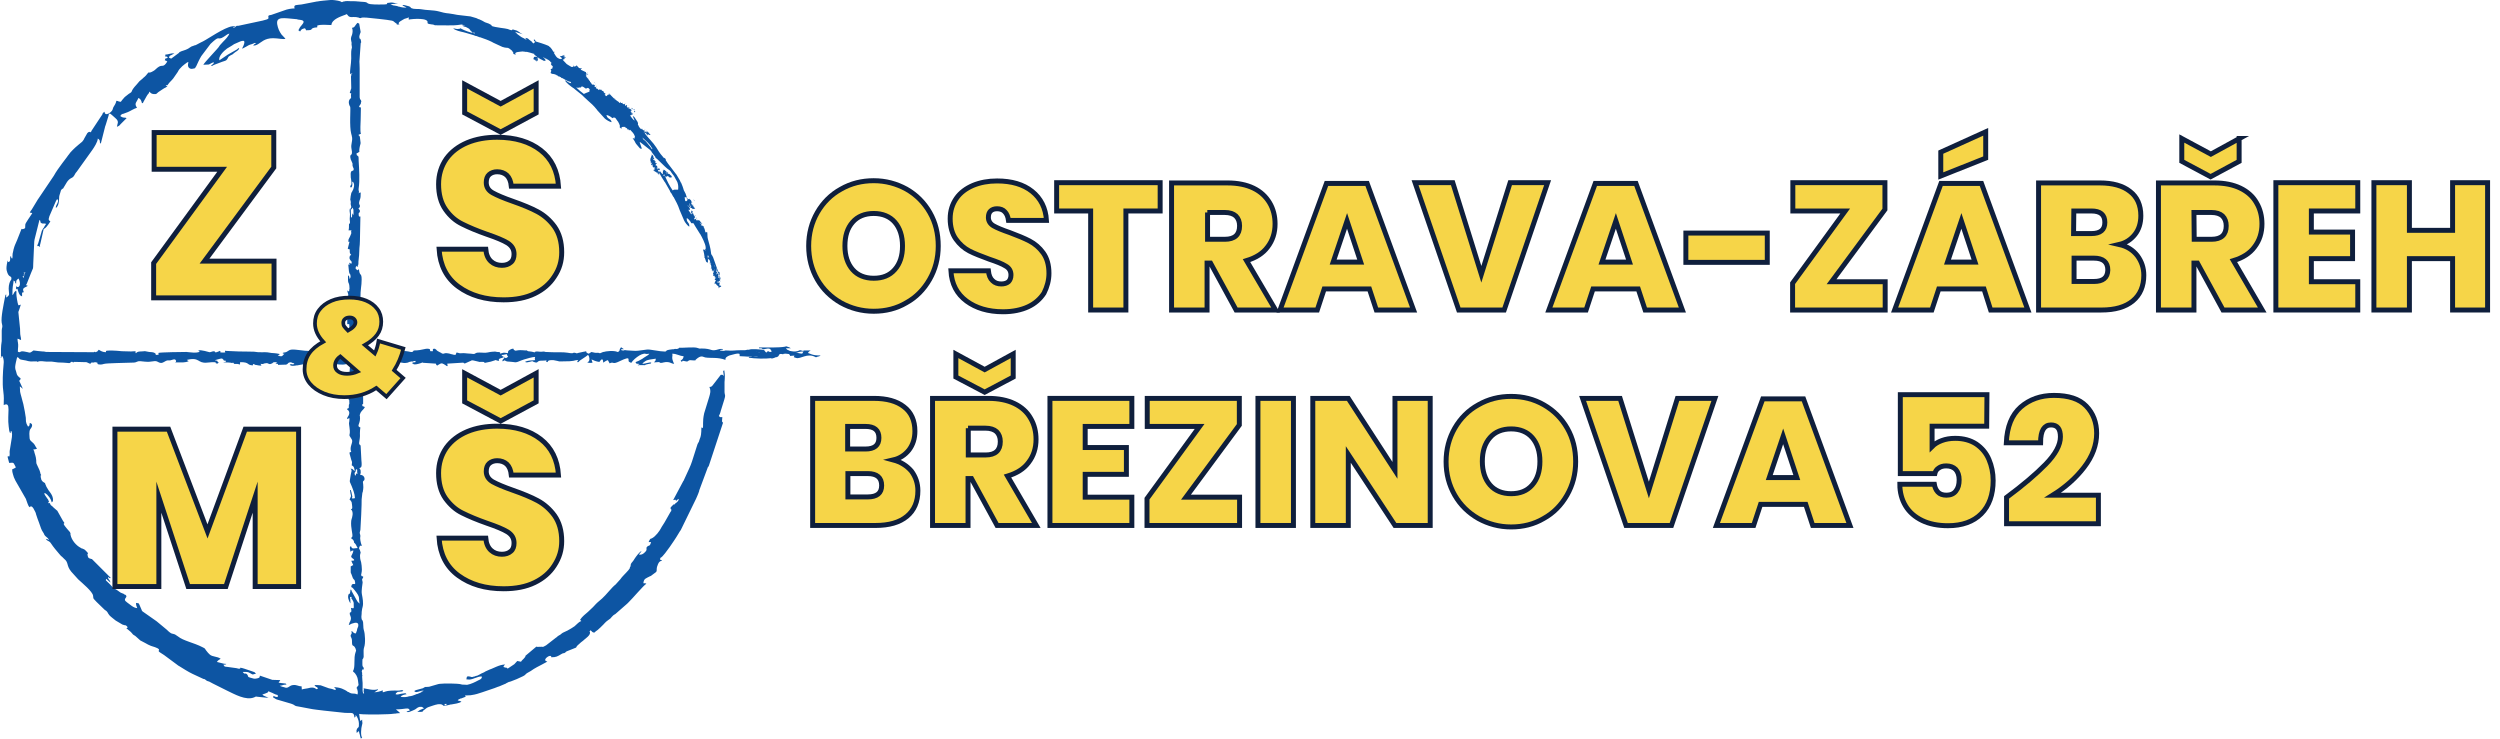
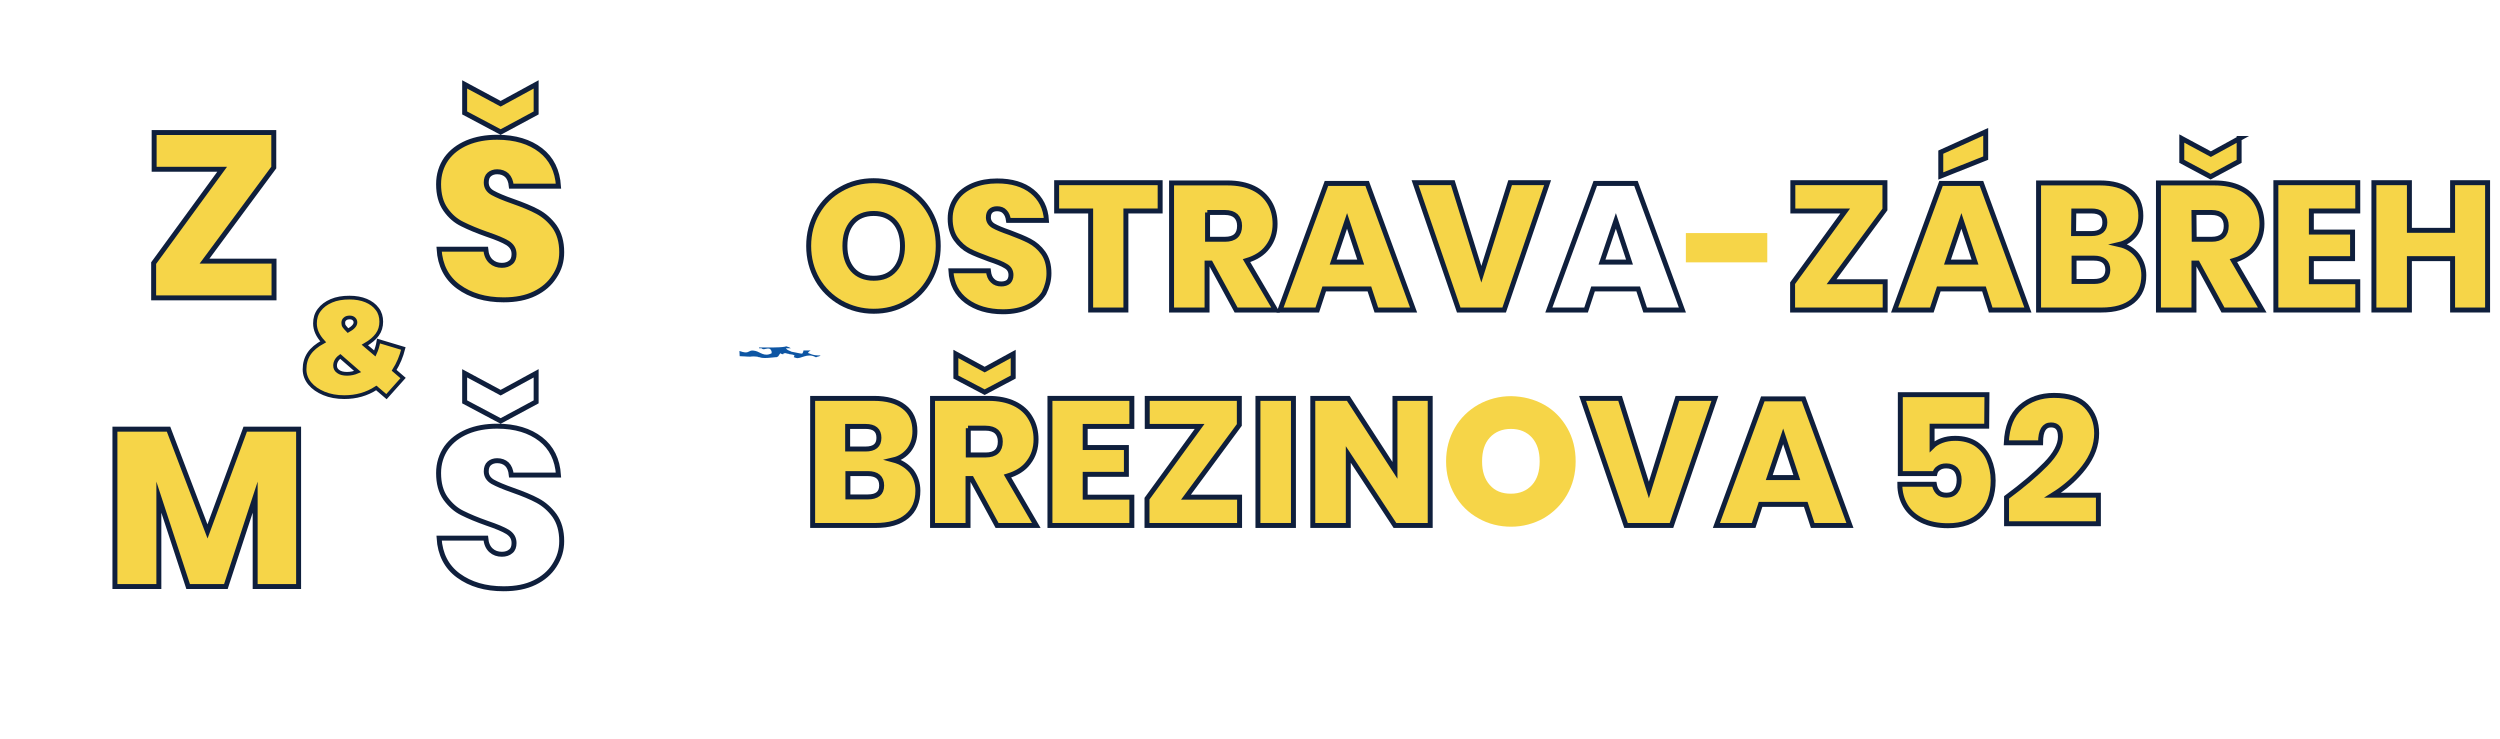
<svg xmlns="http://www.w3.org/2000/svg" xmlns:xlink="http://www.w3.org/1999/xlink" version="1.1" id="Layer_1" x="0px" y="0px" viewBox="0 0 1007.2 297.8" style="enable-background:new 0 0 1007.2 297.8;" xml:space="preserve">
  <style type="text/css">
	.st0{clip-path:url(#SVGID_2_);fill:#0D55A3;}
	.st1{clip-path:url(#SVGID_4_);fill:#0D55A3;}
	.st2{enable-background:new    ;}
	.st3{fill:#F6D548;}
	.st4{clip-path:url(#SVGID_6_);fill:none;stroke:#0F1F3C;stroke-width:2;stroke-miterlimit:10;}
	.st5{clip-path:url(#SVGID_8_);fill:none;stroke:#0F1F3C;stroke-width:2;stroke-miterlimit:10;}
	.st6{clip-path:url(#SVGID_10_);fill:none;stroke:#0F1F3C;stroke-width:2;stroke-miterlimit:10;}
	.st7{clip-path:url(#SVGID_12_);fill:none;stroke:#0F1F3C;stroke-width:2;stroke-miterlimit:10;}
	.st8{clip-path:url(#SVGID_14_);fill:none;stroke:#0F1F3C;stroke-width:2;stroke-miterlimit:10;}
	.st9{clip-path:url(#SVGID_16_);fill:none;stroke:#0F1F3C;stroke-width:2;stroke-miterlimit:10;}
	.st10{clip-path:url(#SVGID_18_);fill:none;stroke:#0F1F3C;stroke-width:2;stroke-miterlimit:10;}
	.st11{clip-path:url(#SVGID_20_);fill:none;stroke:#0F1F3C;stroke-width:2;stroke-miterlimit:10;}
	.st12{clip-path:url(#SVGID_22_);fill:none;stroke:#0F1F3C;stroke-width:2;stroke-miterlimit:10;}
	.st13{clip-path:url(#SVGID_24_);fill:none;stroke:#0F1F3C;stroke-width:2;stroke-miterlimit:10;}
	.st14{clip-path:url(#SVGID_26_);fill:none;stroke:#0F1F3C;stroke-width:2;stroke-miterlimit:10;}
	.st15{clip-path:url(#SVGID_28_);fill:none;stroke:#0F1F3C;stroke-width:2;stroke-miterlimit:10;}
	.st16{clip-path:url(#SVGID_30_);fill:none;stroke:#0F1F3C;stroke-width:2;stroke-miterlimit:10;}
	.st17{clip-path:url(#SVGID_32_);fill:none;stroke:#0F1F3C;stroke-width:2;stroke-miterlimit:10;}
	.st18{clip-path:url(#SVGID_34_);fill:none;stroke:#0F1F3C;stroke-width:2;stroke-miterlimit:10;}
	.st19{clip-path:url(#SVGID_36_);fill:none;stroke:#0F1F3C;stroke-width:2;stroke-miterlimit:10;}
	.st20{clip-path:url(#SVGID_38_);fill:none;stroke:#0F1F3C;stroke-width:2;stroke-miterlimit:10;}
	.st21{clip-path:url(#SVGID_40_);fill:none;stroke:#0F1F3C;stroke-width:2;stroke-miterlimit:10;}
	.st22{clip-path:url(#SVGID_42_);fill:none;stroke:#0F1F3C;stroke-width:2;stroke-miterlimit:10;}
	.st23{clip-path:url(#SVGID_44_);fill:none;stroke:#0F1F3C;stroke-width:2;stroke-miterlimit:10;}
	.st24{clip-path:url(#SVGID_46_);fill:none;stroke:#0F1F3C;stroke-width:2;stroke-miterlimit:10;}
	.st25{clip-path:url(#SVGID_48_);fill:none;stroke:#0F1F3C;stroke-width:2;stroke-miterlimit:10;}
	.st26{clip-path:url(#SVGID_50_);fill:none;stroke:#0F1F3C;stroke-width:2;stroke-miterlimit:10;}
	.st27{clip-path:url(#SVGID_52_);fill:none;stroke:#0F1F3C;stroke-width:2;stroke-miterlimit:10;}
	.st28{clip-path:url(#SVGID_54_);fill:none;stroke:#0F1F3C;stroke-width:2;stroke-miterlimit:10;}
	.st29{clip-path:url(#SVGID_56_);fill:none;stroke:#0F1F3C;stroke-width:2;stroke-miterlimit:10;}
	.st30{clip-path:url(#SVGID_58_);fill:none;stroke:#0F1F3C;stroke-width:1.5;stroke-miterlimit:10;}
	.st31{clip-path:url(#SVGID_60_);fill:none;stroke:#0F1F3C;stroke-width:2;stroke-miterlimit:10;}
	.st32{clip-path:url(#SVGID_62_);fill:none;stroke:#0F1F3C;stroke-width:2;stroke-miterlimit:10;}
	.st33{clip-path:url(#SVGID_64_);fill:none;stroke:#0F1F3C;stroke-width:2;stroke-miterlimit:10;}
</style>
  <g>
    <g>
      <defs>
        <rect id="SVGID_1_" width="1007.2" height="297.8" />
      </defs>
      <clipPath id="SVGID_2_">
        <use xlink:href="#SVGID_1_" style="overflow:visible;" />
      </clipPath>
-       <path class="st0" d="M279.2,89.7l0,0.1C279.2,89.8,279.1,89.7,279.2,89.7 M257.8,49.9c0,0,0,0.1,0,0.1L257.8,49.9z M257.5,49.2    c0,0,0,0.1,0,0.1L257.5,49.2z M247.9,47.5c0.5,0.7,0.9,1.2,1,1.4c0,0,0.1,0.1,0.1,0.1c0,0,0.2,0.3,0.3,0.6    c0.2,0.3,0.2,0.3,0.3,0.7c0.2,0.7,0.3,0.3,0,0.9c1.8,1.7-0.2-0.1,1.5-0.1c0.1,0,0.2,0,0.4,0l0.2,0c-0.4,0.2-0.4,0.2,0.1,0l0.1,0    c-0.1,0.2,0,0.3,0.1,0.3c0.1,0,0.2,0.1,0.4,0.2l0,0c0.1,0,0.2,0.1,0.2,0.1c-0.1,0.1,0,0.1,0.1,0.1c0,0,0.1,0,0.1,0l0,0    c0,0,0,0.1,0,0.1l-0.1,0l-0.1,0l0.2,0.2c0.1,0.2,0.1,0.1,0,0l0.2,0.2c0,0,0,0,0,0l0.2,0.2c0-0.1,0-0.3-0.1-0.3    c0,0,0.1-0.1,0.1-0.1c0.2,0.1,0.4,0.4,0.6,0.6c-0.4-0.1-0.2-0.3,0.1-0.4l0,0c0.8,0.8,1.5,1.6,1.7,2.2c0.5,1.2,0,0.3,0,1.4    l-0.7-0.3c0.2,0.7,0.2,0.4,0.3,0.5c1,1.5,0.5,1.3,1.7,2.6c0,0,0.6,0.7,0.6,0.7c0.4,0.5,0.4,0.5,1.1,0.5l-0.9-2.6    c0.5,0,0-0.1,0.4,0.1l3.8,3c0.4,0.4,0.4,0.5,0.6,0.7c0,0.2,0,0.1,0.3,0.5c0.1,0.1,0.1,0.2,0.2,0.3l0,0l0,0    c0.3,0.4,0.6,0.8,0.7,0.9c0.1,0.1,0.1,0.2,0.2,0.2l0,0l0,0c0.1,0.1,0.1,0.2,0.1,0.3l0,0l0,0c0,0.1,0,0.1,0.2,0.3c0,0,0,0.1,0,0.1    l0.1,0l0.6,0.5c1.3,1.2,3,3,3.9,3.7c1.8,1.3,1,0.7,1.9,1.9c1.2,1.7,0.4,0.2,1.6,2.5c0.4,0.8,0.2,0.2,0.6,1.1c0.4,1.1,0.4,2,0.3,3    l-1,0c-0.8,0-0.5-0.1-1.2,0.3c-1.3-1.9-2.2-3.7-3-5.6c0.1,0,0.2,0.1,0.3,0.1c0,0,0.1,0.1,0.1,0.1c0,0,0-0.1,0-0.1    c0.1,0,0.3-0.1,0.3-0.3l0,0c0.3-0.1,0.4-0.1,1,0.6c0.4-0.5,0.2-0.2-0.1-0.1c0.8,0.2,1,0.2,1-0.2c-0.9,0.6,0.3,0,0-0.2    c-0.2-0.4-0.8-0.6-0.9-0.7c0.1,0,0.2,0,0.4,0l-0.2-0.1l0,0c-0.1,0-0.1,0-0.2-0.1c-0.2-0.1-0.2-0.1-0.4-0.1l0,0l-0.5,0.1    c0.5-0.2,0.5-0.9,0.2-0.3l0,0c0-0.1,0-0.3,0-0.4l-0.2,0.1l0,0c0.1-0.2,0-0.3-0.1-0.2c0,0,0,0,0,0.1c0,0,0,0-0.1,0l-0.6,0.3    c0.8-0.5,0.5-0.8,0.1-0.8c0,0.1,0,0.1,0,0.2c-0.1,0-0.1,0-0.2,0c0.1,0.1,0.2,0.2,0.2,0.2c0.2-0.5,0.2-0.6-0.1-0.5    c-0.1-0.3-0.3-0.5-1.2-0.3c0.4,0,0.7,0.1,0.8,0.2c-0.1,0-0.2,0.1-0.4,0.3c0.1,0,0.1,0,0.2,0.1c0.4-0.7-0.4-0.5-0.3,0    c-0.1,0.1-0.1,0.3,0,0.7c-0.1,0.1-0.2,0.3-0.2,0.4c-0.4-0.4-0.6-0.8-1.2-1.5c0,0.2,0,0.4,0.1,0.6c0,0-0.1,0-0.2,0c0,0,0-0.1,0-0.1    l-0.1,0.1c-0.1,0-0.1,0-0.2,0.1c0.1-0.9,0.2-0.2-0.3-0.8c0.1,0,0.1,0,0.1-0.1c0.4-0.2-0.4,0.1,0.8-0.1l-0.3-0.6    c-0.3,0.1-0.6,0.2-0.8,0.1c-0.1-0.1-0.1-0.3-0.2-0.3c0,0,0.1-0.1,0.1-0.1c-0.1,0-0.1,0-0.2,0h0c0.1,0,0.2,0.1,0.2,0    c0.6,0.1,0.7,0.3,0-0.2c0,0,0,0,0,0l0,0c0.2-0.1,0.1-0.3,0-0.4c0-0.1-0.1-0.2-0.5-0.2c0-0.1,0-0.1-0.1-0.1c0.5-0.3,0.5,0,0,0    c0.2-0.4,0.2-0.2,0-0.4l0.6-0.3c-0.5-0.4-0.5,0-0.7-0.3c-0.2,0.6-0.2,0.6,0.1,0.4c-0.1,0-0.1-0.1-0.1-0.4c0-0.1-0.1-0.2-0.1-0.2    c0,0.1,0,0.1,0,0.2l0,0c0,0,0,0,0.1,0c-0.1-0.4,0.6-0.2-0.3-0.9l0.1-0.3c0,0-0.1,0-0.1,0.1c0,0-0.1,0-0.3,0    c-0.1-0.1-0.3-0.3-0.6-0.7l0.8,0.4c-0.2-0.3,0.2-0.5-0.5-0.9l0,0c0.1-0.1,0.3-0.3,0-0.6c0-0.1-0.1-0.2-0.2-0.2    c0.1-0.2,0-0.2-0.1,0l0,0c0,0,0,0,0,0.1c-0.4-0.5,0-0.8-0.2-0.4c-0.2-0.1,0.3-0.5,0.1,0c-0.2,0.3-0.2,0.5-0.2,0.9    c0.1-0.1,0.2-0.2,0.4-0.3l0-0.1c-0.3-0.1-0.5,0.1-0.6,0.6c-0.4,0.7-0.4,1.6,0,2c-0.4,0.7-0.4,0.4,0.5,0.2    c-0.4,0.7-0.9,0.1-0.2,0.4c0,0-0.1,0.1-0.1,0.1c-0.3,0.5-0.3,0.8,0.3,0.3c0,0,0.1,0,0.1-0.1l0,0c0,1,0,1.3,0.9,1.3    c0.1,0.1,0.1,0.1,0.2,0.2l-0.4,0c0.1,0.6,0.6,0.4,0.4,0.7c0.3,0.1,0.5,0.2,0.7-0.5l0.1,0.1c-0.2,0-0.3-0.1-0.3-0.3l0,0    c0,0,0.1,0,0.1,0l0.1,0.1c-0.2,0-0.3-0.1-0.4-0.1c0.1-0.1,0.1-0.2,0.1-0.2c0,0.1,0,0.2,0.1,0.4c-0.2,0-0.3-0.1-0.4-0.1    c0,0.1,0,0.2-0.1,0.4c-0.1,0-0.2,0-0.3,0c0,0-0.1,0-0.1,0c0-0.2,0-0.2,0,0c0,0,0,0,0,0l0,0c0,0.1,0,0.1,0,0.2c0,0-0.1,0-0.2-0.1    c0-0.2,0.1,0,0.2,0.1c0,0.1,0,0.1,0,0.2l-0.1,0c-0.1-0.1-0.3-0.2-0.4-0.2c0.5,0.7,0.8,0.6,1.3,1c0.1,0.2,0.3,0.2,0.5,0.2    c0,0.1,0,0.2,0.2,0.5c0.3-0.2,0.5-0.4,0.5-0.6c0.4,1.1,1.5,2.7,2,3.5c0,0.1,0.1,0.2,0.2,0.3c0,0,0.1,0.1,0.1,0.1l2,3.5    c0.1,0.3,0,0.2,0.4,0.8c0,0,0.1,0.1,0.1,0.1c0,0,0.1,0.1,0.1,0.1l0.7,1.3c0,0,0.1,0.1,0.1,0.1c0,0,0.1,0.1,0.1,0.1    c0.9,1.7,1.7,3.1,2.3,4.9c0,0.1,0.1,0.3,0.1,0.3l1.8,4.2c0.3,0.7,1.4,2.2,2.1,2.5c0.2-1.8-1.3-1.6-1-3.5c0.8,0.7,0.5,0.2,1,0.9    c0,0,0.4,0.5,0.4,0.5l0.4,0.7l0.7,0c0.5,0.2,0.2,0.1,0.4,0.4c0.2,0.3,0,0,0.4,0.7l2,3.2c0,0,0.1,0.1,0.1,0.1    c0.7,1.2,2.1,3.9,2.2,5.3c0,1,0,0.7-0.2,0.9c-0.1,0-0.2,0-0.3,0.1l0,0.2l-0.5-0.4c-0.1,0.7,0,0.4,0.1,0.6c0.1,0.4,0.1,0.7,0.2,0.9    c0,0-0.1,0-0.1,0c0,0,0.1,0,0.1,0c0.1,0.5,0.1,0.7,0.2,1.2l0,0l-0.3,0c0.1,0,0.2,0.1,0.3,0.1c0,0.1,0.1,0.2,0.1,0.3    c-0.2,0-0.2,0.1-0.2,0.2l-0.1,0l0.1,0c0,0,0,0.1,0,0.1c0,0,0-0.1,0.1-0.1l0.1,0l0.1,0.3c0,0.1,0.3,0.9,0.3,0.9    c0.2,0.6,0.2,0.7,0.9,0.9l0-1.3c0.1,0.1,0.3,0.3,0.7,0.6c-0.4-0.3-0.6-0.5-0.7-0.6l0-0.6l0-0.1c0,0,0.1-0.1,0.1-0.1l-0.1,0l0,0    l-0.1,0l0-0.8c0.2,0.1,0.2,0.1,0.3,0.1c0,0,0,0,0,0.1c-0.1,0.1-0.2,0.2,0.1,0.2l0.2,0.4c0,0.1-0.1,0-0.2-0.1    c0,0.1,0.1,0.1,0.1,0.2c0-0.1-0.1-0.2-0.3-0.3c0,0,0,0,0,0.1c0.1,0.5-0.4,0.6,0.2,0.8c0,0.2,0.1,0.3,0.3,0.2c0,0,0,0,0,0.1    c0,0.1,0.1,0.1,0.1,0.2c0.1,0.1,0.1,0.1,0.1,0.3c0.1-0.1,0-0.1-0.1-0.2c0.2,0.1,0.3,0.1,0.1,0c0.2,0.3,0,0.8,0,0.4    c-0.6,0.3-0.1,0.8,0.1,0.7c-0.8-0.5-0.3-0.3-0.1-0.7c0,0.3,0.6,1,0.2,0.9l0-0.2c0,0.1,0,0.4,0,0.6c0.2-0.2-0.3,0,0-0.6    c0.2,0,0.6,0.4,0,0.2l0.2,0.3c0,0.1,0.1,0.2,0.1,0.4c0,0.1,0,0.3,0.1,0.5c0,0.1,0,0.1,0,0.2c-0.1,0.4-0.7,0.4,0.1,0.4    c0,0.1,0,0.4,0.2,0.6c-0.1,0-0.1,0-0.2,0.1c0.2,0.2,0.3,0.2,0.4,0.2c0-0.1,0,0,0,0c0.2,0,0.1-0.3-0.1,0c0.3,0.4,0.1,0.7,0.5,0.4    c-0.4-0.1-0.4-0.3-0.4-0.4c0.5-0.1,0.5,0.2,0.5,0.4l-0.4,0.9c0.1,0,0.1,0,0.2,0.1l-0.1,0.8c0.4-0.2,0.4-0.2,0.6,0    c0,0.2,0.1,0.5,0.2,0.9c-0.2-0.1,0.1-0.6,0.5-0.1c0,0-0.1,0-0.1,0c-0.4,0.1-1,0.6-0.1,0.9c0,0.6,0,0.2-0.1,0.2    c-0.3,0.6-0.3,0.6-0.4,0.8c0.1,0,0.1,0.1,0.1,0.1c-0.1,0.2-0.2,0.3-0.1,0.5l0.4-0.4c0,0,0,0.1,0.1,0.1c0,0,0,0.1,0,0.1    c-0.1,0-0.2,0-0.3,0c0.1,0,0.2,0.1,0.3,0.1c0.3,0.2,0.6,0.8,0.5,0.7l0.1-0.1l0,0c-0.2,0.2-0.2,0.1,0,0c0,0,0,0.1,0,0.1l0-0.1    c0,0,0.1,0,0.1,0c0,0.1,0.1,0.1,0.1,0.2l0.1-0.1l0,0c0,0,0,0-0.1,0.1l0.1,0c0,0.1,0.1,0.1,0.2,0.2c-0.3,0.4,0.2-0.2-0.2,0.3    l0.4,0.1c-0.1,0.1-0.2,0.3-0.5,0.3l0.6-0.3l0.1,0c0-0.1,0-0.2,0-0.3c0,0,0,0.1,0,0.2c0.1-0.1,0.2-0.1,0.3-0.1c0,0,0,0,0.1,0    c0,0,0-0.1,0-0.1c0.3-0.2,0.3-0.1,0.2,0c0.2-0.6-0.7-0.5-0.3-0.4c-0.1,0-0.2-0.1-0.3-0.1c0,0,0,0-0.1-0.1c0.1,0,0.1-0.1,0.2-0.1    l-0.2,0.1c0,0-0.1-0.1-0.1-0.1c0.2-0.2,0.3-0.4,0.2-0.6c0-0.1,0-0.3-0.1-0.5c-0.2,0-0.3,0.1-0.4,0.2c-0.1-0.1-0.3-0.1-0.5-0.2    l0.3-0.4c0.2,0.4,0.1,0.3,0.2,0.1c0.3,0.1,0.3,0,0.2-0.2l0.2-0.1c0.1,0.1,0.1,0.2,0.2,0.3l0-0.3c0.2,0,0.2-0.1,0-0.1l-0.1-3.2    l-0.2-0.2c-0.7-0.3-0.2,0-0.4-0.4c0,0-0.2-0.5-0.3-0.7l-1.7-4.8c-0.5-1.3-0.8-0.7-0.9-2.2c-0.1-1.3-0.8-3.8-1.2-5.2    c-0.3-1-0.1-1.8-0.3-2.8l-0.7,0.1l-0.3-1.2c-0.1-0.4-0.3-0.7-0.4-1c0.2-0.1,0.1-0.2-0.1-0.2l-0.1-0.1l-0.2,0    c0-0.1,0.1-0.2,0.1-0.4c-0.1,0.2-0.2,0.3-0.4,0.3l-0.2,0l0-0.1l0,0c0,0,0.1,0,0.2-0.2c-0.2-0.3-0.2,0-0.2-0.4c0,0.1,0,0.2-0.1,0.2    l-0.4-0.5c-0.2,0.3-0.3,0.1-0.6-0.1c0,0-0.1,0-0.2,0c0,0,0,0,0.1,0c0.4,0.2,0.6,0.6,0.8,0.6c-0.4,0.1-0.3-0.4-0.7-0.6    c0,0-0.2-0.2,0.2,0.1c0,0,0-0.1,0-0.1c-0.1,0-0.1-0.1-0.2-0.1c0.1,0,0.1,0,0.2,0c0-0.4,0.3-0.5,0-0.3c0.1,0.2,0,0.1-0.1,0.1    l-0.1,0.1l0.5,0.2c-0.4-0.1-0.8-0.2-0.9-0.3c0,0-0.1,0-0.1,0c0,0.1,0,0.1,0,0.2c0,0.1,0,0.1-0.1,0.1c0,0-0.1,0-0.2,0.1l1.9,3.1    c0.7-1.1,0.4-0.1,0.3-0.9c0-0.1,0-0.2,0-0.2c0,0,0,0,0-0.1c-1,0.2-1.1,0.5-0.5-0.1c0-0.1,0-0.1,0.1-0.2c-0.1,0-0.2-0.1-0.1-0.3    c-0.2,0-0.2-0.1,0-0.2c0-0.1-0.1-0.1-0.1-0.1c-0.1-0.1-0.2-0.1,0-0.1c0-0.1,0.1-0.1,0.2-0.1c0,0,0.1,0,0.1,0c0,0,0,0,0,0.1    c-0.1,0-0.2,0-0.3,0c0-0.1-0.1-0.2,0.1-0.1c-0.1-0.1-0.1-0.2-0.3-0.3c0.4,0.3,0.4,0,0.3-0.2c0.1-0.3,0.3-0.2,0-0.2    c-0.1-0.2-0.4-0.3-0.7-0.4l0,0l0,0l0.6,0.2c0.1,0.1,0.4,0.2,0.7,0.2c-0.8-0.6-0.7-0.5-1-1.1c0-0.1,0-0.1-0.1-0.2l0,0.2    c-0.2-0.4-0.9-0.3-1.3-0.2c0-0.1-0.1-0.2-0.1-0.3c0,0,0,0.1,0,0.1c-0.1-0.3-0.2-0.5-0.2-0.5c-0.5,0.4-0.3,0.3-0.1,0.6c0,0,0,0,0,0    l-0.1-0.2l0.1,0.1c0-0.1,0-0.2,0-0.3c-0.2,0.3-0.8,0-0.4-0.5c0.1,0.1,0.1,0.1,0.1,0l0,0l0-0.1c0.2-0.1,0.2-0.3,0-0.1    c0-1,0-0.4-0.3-0.8l0,0.2c0,0.1,0.1,0.3,0.2,0.7c0-0.1,0-0.1,0,0c0,0,0,0,0-0.1c0-0.5-0.2-0.7-0.3-0.9c0-0.4-0.1-0.4-0.5-0.6    c0-0.1,0-0.1,0-0.2l0.1,0c0.1,0,0.3,0,0.6-0.1c-0.4,0-0.5,0-0.6,0c-0.1,0-0.1,0-0.2,0c0-0.1,0.1-0.3,0.2-0.6    c-0.1-0.3-0.1,0.2-0.4-0.5c-0.1,0.6-0.8,1.1-0.1,1c0.1,0,0.1,0.1,0.2,0.1c-0.1,0-0.1,0-0.1,0.1c0,0-0.1,0-0.1,0l0.1,0.1    c-0.1,0.1-0.2,0.2-0.2,0.4l-1.2-1.9l0.7,0c0-0.4-0.2-0.8-0.4-1.1c0-0.1,0.1-0.2,0.1-0.2c-0.1,0,0,0.1-0.1,0l-0.1,0l0.1,0l0,0l0,0    l-0.2,0.1c-0.1-0.1-0.3-0.3-0.4-0.4c0,0,0.1-0.1,0.1-0.1c0,0,0.1,0.1,0.1,0.1c0,0.1,0,0.1,0,0c0.1,0.1,0.1,0.1,0.2,0.1l0,0.1    l0,0.1l0,0l0,0l0,0.2l-0.1-0.1c0.2,0,0.3,0,0.4,0.1l0,0c0.1,0.2,0.1,0.2,0.1,0.1c0,0,0-0.1-0.2-0.3c0,0,0,0.1,0,0.1    c0.1,0,0.2,0,0.3,0.1c0.1-0.1,0.1-0.3,0-0.3c0,0,0,0,0.1,0l0,0l0,0c0.1-0.1,0.1-0.1,0-0.1l0.1-0.1c0.1,0.1,0,0.1,0,0    c0.3-0.1,0.5-0.1,0.4,0c0,0,0,0-0.1,0c-0.1,0.1-0.2,0.1-0.2,0.2c-0.1,0-0.1,0-0.2,0l0.2,0c0,0.1,0,0.1,0.1,0.1l0,0l-0.1,0.1    c0.1,0,0.2,0,0.3,0c0,0,0,0,0,0c-0.1,0-0.2,0.1-0.3,0.1l0.1,0c0,0,0,0,0,0.1c-0.1,0-0.2,0-0.4,0c0.2,0.2,0.4,0.3,0.6,0.3    c-0.1,0.1-0.1,0.1,0.1,0.2c-0.1,0,0-0.1-0.1-0.2c0.2,0,0.3-0.1,0.1,0l0.2,0c0,0.1,0.1,0.2,0.1,0.2c0.4,0.4-0.2,0.2,1.2,0    c-0.1-0.2-0.6-0.5-0.8-0.9c0-0.1,0.1-0.1,0.1-0.1c0.1,0,0.2,0,0.3,0.1c-0.3-0.1-0.4-0.2-0.6-0.3c0-0.1,0.1-0.2,0.3-0.1    c-0.1,0-0.2,0-0.3,0.1c-0.1-0.1-0.2-0.1-0.2-0.2c0,0,0.1-0.1,0.1-0.1l-0.2-0.1l-0.1,0c-0.3-0.4-0.3-0.7-0.2-0.8    c0,0.3,0,0.4,0.1,0.8c0,0.1,0,0.2,0.1,0.3c0.1,0,0.1-0.1,0.2-0.1l0,0l0,0c0.3-0.2,0.5-0.3,0.5-0.4c-0.2,0.2-0.4,0.3-0.5,0.4    c-0.1-0.2-0.2-0.2-0.3-0.2c0-0.3-0.1-0.6-0.1-0.8c0.2-0.1,0.4-0.2,0.6-0.1l-0.5-0.2c-0.1-0.3-0.2-0.5-0.2-0.6c0,0,0,0,0,0    c-0.1-0.1-0.1-0.1-0.2-0.1c-0.1-0.1-0.1-0.2-0.2-0.3c0,0,0,0,0,0l-0.2-0.2c0,0,0.1,0.1,0.1,0.1c0-0.1-0.1-0.1-0.1-0.1    c-0.1-0.1-0.1-0.1,0,0c-0.2-0.1-0.4,0.2,0.1,0.2l0,0.1l-0.8-0.3c-0.1-0.1-0.1-0.1-0.2-0.2c0.5-0.3,0.1-0.2-0.1-0.1    c-0.4-0.4-0.4,0-0.1,0.1c0,0,0.1,0,0.1,0c0,0,0,0,0,0.1c-0.1,0-0.2-0.1,0,0c0,0,0.1,0.1,0.2,0.1c0,0.2-0.1,0.4-0.1,0.6    c-0.1,0.2-0.3,0.3-0.6,0.4c0,0,0,0,0,0c0,0,0,0.1-0.1,0.1l0.1,0c0,0,0,0,0,0c0,0,0-0.1,0-0.1c0,0,0,0,0,0c0,0,0,0,0,0    c0-0.1-0.1-0.2-0.2-0.2l-0.1-0.1l-0.1-0.8c0-0.4-0.5-0.7,0.8-0.5l-0.5-1.5c-1.2-2.2-0.4-0.7-1.2-2.9c-0.2-0.6-0.4-0.9-0.6-1.5    l-0.2-0.2c-0.1-0.4-0.2-0.5-0.4-0.9l-1.3-2.2c0,0-0.1-0.1-0.1-0.1l-3.2-4.2c-0.2-0.3-0.8-1.1-1-1.5l-0.1-0.1l0.1-0.1l0,0l0,0    c0.1-0.1,0.1-0.2,0-0.3c-0.1-0.1-0.2-0.1-0.3-0.1c0,0,0,0.1,0,0.2c0-0.1,0-0.1,0-0.2c0-0.2,0-0.3-0.2-0.3l0,0c0,0-0.1,0-0.1,0    l0,0.2l0,0c-1.6-2-1.3-1.3-3.2-4.4c-1.4-2.2-3.3-3.8-4.9-6c0-0.1-0.1-0.1-0.2-0.2c0,0,0.1-0.1,0.2-0.1c0,0.1,0,0.1-0.1,0.2    c0.1-0.1,0.1-0.1,0.2-0.2l-0.1,0c0,0,0,0,0,0.1c0.1,0.2,0.2,0.2,0.3,0.1l0,0c0-0.1,0-0.2,0-0.3c0,0.1,0,0.2-0.1,0.3c0,0,0,0,0,0    c0,0,0,0,0,0l0.1,0c0,0,0-0.1-0.1,0c-0.6,0.5,0.1,0.6,0.2,0.2c0.1,0,0.1,0.1,0.2,0.1c0.1,0.1,0.2,0.2,0.3,0.2    c0.1,0.1,0.3,0.3,0.1,0.8c0.2-0.3,0.2-0.5,0.2-0.6c0.1,0,0.2-0.1,0-0.4h0c0.1,0.4,0,0.3,0.2,1c0.3-0.5,0.3-0.5,0.4-0.5    c0.1,0.1,0.2,0.2,0.3,0.3c-0.3-0.3-0.1,0.4,0.5-0.4c-0.2-0.1-0.3,0.2-0.6-0.3c0-0.1,0-0.2,0-0.3c-0.2,0.1,0.1,0.2-0.6-0.2    c-0.1,0-0.2,0-0.2,0l0,0l0,0c0,0,0.1,0,0.2-0.1l0,0.1l0,0c0,0,0.1-0.1,0.1-0.1c0,0,0.1-0.1,0.1-0.1l-0.1,0c0-0.1,0-0.1,0.1-0.2    c0,0.1-0.1,0.2-0.1,0.2c-0.2,0-0.3,0-0.3,0.1c-0.2-0.2-0.3-0.2-0.4-0.2c0.1,0,0,0,0.3,0.2c-0.2,0.1,0.1,0.3,0.2,0.2l0,0    c0,0,0,0,0,0c-0.4,0-1.4-0.1-0.6-0.5c-0.1,0.5,0,0.1-0.5,0.4c0,0-0.1,0-0.1,0c0,0,0.1-0.1,0.1-0.1c-0.1,0-0.1,0-0.1,0    c0.2-0.5,0.4-0.5-0.7-0.7c0.2,0.2,0.5,0-0.4-0.2l0,0c0.6,0.1,0.4,0.2,0.2-0.5c0.1,0.5-0.1,0.2-0.1,0.2c0,0,0,0,0,0    c-0.1-0.1-0.2-0.1-0.2-0.2c0.2,0,0.1,0.3-0.1,0.4c-0.5-0.5-1-1.1-1.1-1.6l-0.2-0.2c0.2-1.1-0.2-1.2-1.2-2.8    c-0.4-0.7-0.6-0.6-0.9-0.7l0.8,1.8c-0.5-0.2-1.5-1.5-1.9-2.1c0.1,0,0.2,0,0.3-0.1c0.1,0.1,0.3,0,0.4-0.3c0.5,0.2,0.4-0.2,0.1-0.8    c-0.1,0.3-0.3,0.2-0.2,0.1c0,0,0.1,0,0.1,0c-0.1,0-0.1-0.1-0.2-0.1c-0.1-0.2-0.1-0.7,0-0.8c0.5-0.1,0.2-0.2-0.2-0.4    c0-0.1,0-0.2,0-0.2c-0.2,0-0.3-0.1-0.6-0.1l-0.1,0l0,0c0,0-0.1,0-0.1,0l-0.1,0l-0.1-0.1c0.2,0,0.3-0.1,0.4-0.1l0.1,0.1    c0-0.5-0.3-0.5-0.5-0.4c-0.1-0.1-0.1-0.1-0.1-0.2c0.2,0.2,0.4,0.1,0.2,0.2l0.1,0.1l-0.1,0l-0.1,0.1l-0.4-0.3    c-0.1-0.1-0.1-0.2-0.2-0.3c0,0,0,0,0-0.1l-0.1,0l0,0.1c0,0,0.1-0.1,0.1-0.1c0.3-0.1,0.3,0,0.1-0.2c0,0,0.1-0.1,0.1-0.1l-0.1,0    c0-0.1,0-0.2-0.1-0.3c0,0.1,0,0.1-0.1,0.2l-0.4-0.2c0.1,0.1,0.3,0.2,0.4,0.3c-0.1,0-0.2,0-0.3,0.1l-0.1,0    c-0.1-0.1-0.1-0.1-0.2-0.2l0,0l0-0.1c0,0,0,0,0,0l0,0l0-0.2l-0.1,0.1c0.1-0.2,0-0.5,0.4-0.5c-0.4,0.2-0.7,0.2-0.9,0.3    c-0.1-0.1-0.2-0.2-0.3-0.2l0,0c0-0.1-0.1-0.1-0.1-0.1l0,0c0-0.1,0-0.1-0.1-0.2c0-0.1,0-0.2-0.1-0.1l0,0.1c0,0-0.1,0-0.1,0l0,0    c0,0,0,0-0.1,0c-0.2,0-0.4,0-0.4,0c0-0.2,0.3-0.4,0.1-0.5c-0.4,0.5-0.4,0.6-0.7,0.3c0-0.1-0.1-0.2-0.2-0.3c0,0,0,0,0,0.1    c0,0,0,0-0.1,0c0,0,0,0,0-0.1c0,0,0-0.1,0-0.1c0,0,0-0.1-0.1-0.1c-0.1,0-0.1,0-0.3,0h0l0,0l0.1,0.1c0-0.1-0.1-0.2-0.2-0.3l0,0    l-0.1,0l-0.1-0.1c0.1,0,0.1,0,0.1,0l-0.1,0c0,0,0,0,0.1,0c0,0-0.1-0.1-0.2-0.1c0.2,0,0.1,0-0.2-0.1c0-0.1-0.2-0.5-0.3-0.2h0    l-0.2-0.2c0.1,0,0.2-0.1,0.3-0.1c-0.2,0-0.3-0.1-0.5-0.1c-0.7-0.7-1.4-1.4-2-2.1l-1,1.1c-0.1,0-0.2,0-0.3,0l0,0l0,0l0,0    c0,0,0,0,0-0.1l0,0.1l-0.1,0l0.1-0.1c0,0-0.1,0-0.1,0c0-0.1,0-0.1-0.2-0.2c0.2-0.2,0.1-0.3-0.3-0.2l0.5-0.4    c-0.3-0.2-0.9-0.5-0.9-1.1c-1-0.1-0.4-0.3-1-0.7c0,0-0.1,0.1-0.1,0.3c-0.2-0.3-0.5-0.4-0.8,0l0-0.1c0,0.1,0,0.1,0,0.1    c0,0-0.1-0.1-0.1-0.1c0-0.1-0.1-0.2-0.4-0.4l0-0.1c0.2,0,0.3,0,0,0c-0.1,0-0.2,0-0.2,0c0.1,0,0.1,0.1,0.1,0.1l-0.1,0    c0,0,0,0,0.1,0c-0.1,0-0.2-0.1-0.2-0.2c0,0,0,0-0.1,0.1c-0.1,0-0.1,0-0.2-0.1l0.1,0.1l-0.1,0l0.1,0c0,0,0,0,0,0l0,0l0.2,0.1    l0.2,0.1l0,0c-0.2-0.1-0.3-0.2-0.4-0.3l-0.1-0.1l0.2-0.8c-0.2,0.3-0.3,0.5-0.4,0.6l0,0l0.1,0.1c0-0.1-0.1-0.2-0.1-0.3    c0,0,0-0.1,0-0.1l0,0.1c0-0.1-0.1-0.1-0.3-0.1c0,0,0,0,0,0c0,0,0,0,0.1,0c0,0,0,0,0,0c0,0,0,0,0,0l0,0c0.2-0.2,0.1-0.2-0.1-0.1    l-0.2-0.2c0-0.1,0.1-0.1,0.1-0.2l0,0c0.2,0.4,0-0.2,0.4-0.3c-0.5,0-0.7,0.1-0.7,0c0.1,0,0.2,0,0.2,0c-0.1-0.1-0.1-0.1-0.2-0.1    c0.1,0,0.1-0.1,0.2-0.2c-0.1,0.1-0.1,0.1-0.2,0.2c-0.2-0.1-0.3,0-0.6,0l-0.2-0.2l-0.1-0.2c0,0,0,0,0,0c0,0,0,0,0,0c0,0,0,0,0,0    l-0.3-0.6c0,0.5-0.1-0.1-0.1,0.1l0,0c-0.1-0.1-0.2-0.2-0.2-0.2c0,0,0,0,0,0c0.1-0.3-0.1-0.4-0.2-0.4c0-0.3-0.1-0.4,0-0.3    c-0.1,0.1-0.1,0.2-0.2,0.3l0,0l0,0l0,0l0,0l0,0c0,0,0,0,0-0.1c0.1-0.1,0.1-0.2,0.3-0.2c-0.3,0.1-0.2-0.1-0.4-0.1    c0-0.2-0.1-0.3-0.3-0.5l-0.2-0.1c0,0,0-0.1,0-0.1l0.5,0.1c-0.1-0.1-0.2-0.1-0.3-0.1c-0.4-0.2-0.5-0.3-0.6-0.4l0.2,0    c-0.2-0.2-0.4-0.4-0.5-0.5c0.1,0,0.2-0.1,0.3-0.2c-0.1-0.1-0.2-0.1-0.3-0.2L237,30c0,0-0.1,0-0.1,0c0.1,0,0.1,0,0.2,0.1    c-0.2-0.3-0.7-0.4-1,0.3c0-0.2,0-0.2,0.4-0.9c-0.1,0-0.2-0.1-0.4,0c0-0.2,0-0.4,0-0.4l-2.1-1c0,0,0-0.1,0-0.2c0,0-0.1,0-0.1,0.1    c0.1,0.1,0.1,0.1,0.1-0.1c0.1-0.1,0.2-0.1,0.2-0.2c-0.7-0.7-0.3-0.1,0.2-0.1c0.2,0,0-0.5-0.8,0l0,0c0.3,0,0.3,0,0.2,0.2    c0,0,0,0-0.1-0.1c0.1-0.3,0.1-0.4-0.2-0.2c-0.1-0.1-0.3-0.2-0.5-0.3c0,0,0,0,0,0c0.2-0.2,0.2-0.1,0-0.1c-0.1-0.1-0.2-0.3-0.3-0.3    c-0.4-0.7-0.6-0.4-0.6-0.2c-0.2,0.1-0.4,0.1-0.5,0.2c-0.3,0-0.6,0-0.6-0.8c-0.1,1.1,0.2,1-0.4,0.8c0-0.2,0.2,0,0.3,0.2    c-0.4,0-0.7,0-0.8-0.1c-0.8-0.5-1.4-0.8-1.8-1.1l-1.6-1.7l0.2-0.2c0.6,0.3,0.8,0.2,0.2,0l0.4-0.3c0.1-0.2,0.2-0.2,0.3-0.3    c0,0,0,0,0,0l0,0c0-0.1,0-0.1,0-0.3c0,0-0.1,0-0.1,0c-0.3-0.7-0.3-0.7-0.3,0.3c-0.2-0.2-0.3-0.4-0.3-0.5c0.3-0.2,0.4-0.5,0.3-0.8    c0,0.4-0.1,0.4-0.3,0.6c0-0.1-0.1-0.1-0.5-0.1l0,0c0.2-0.2,0.5-0.2,0.6-0.2c0.4,0.5-0.6,0.2-0.5,0l0,0c0.3-0.2,0.3,0.3,0,0l0,0    c-0.1,0-0.1,0.1-0.2,0.2c-0.3,0.2-0.5,0-0.9,0.1c0.5,0.2-0.3-0.3-0.1-0.2c0.2,0.3,0.3,0.5,0.5,0.7l0,0l0.1,0    c0.1,0.2,0.2,0.3,0.3,0.4c0,0.1,0,0.1,0,0.2H226c-0.7,0.3-0.1,0.1-0.6,0c0,0-0.5-0.2-0.6-0.3l-0.2-0.1c-0.5-0.4-0.8-0.9-1.1-1.4    c0-0.1-0.1-0.2-0.2-0.3c-0.1-0.2-0.2-0.3-0.2-0.5l0,0c0.1,0,0.2,0,0.4-0.1c-0.5-0.5-0.5,0.4-0.2,0.2c-0.1-0.1-0.2-0.2-0.2-0.2    c0-0.1,0-0.2-0.2-0.2c-0.2-0.3-0.3-0.6-0.6-1c0.2,0,0.1,0,0,0c-0.3-0.4-0.6-0.8-1.1-1.1c0-0.1-0.1-0.2,0-0.1    c-0.2-0.1-0.3-0.1-0.4-0.2c-1.1-0.5-4.2-1.5-5-1.7c-0.2-0.6-0.2-0.7-0.7-0.8c-0.1,0.5,0.1,0.6,0.5,1l-0.6,0.6l-0.4-0.2    c-0.2-0.5-0.6-0.7-1.4-1.3c-0.2-0.2-0.4-0.4-0.7-0.6l-0.1,0.1c-0.5-0.3-0.6-0.2-0.8-0.2l0.5,0.6l-0.1,0.1l-1-0.6    c-0.4-0.2-0.7-0.3-1-0.5H210l0,0c-0.5-0.4-1.1-0.8-1.5-1.1c0,0-0.1-0.1-0.1-0.1c0,0-0.2-0.1-0.2-0.2l-0.7-0.7l3.1,1    c-1.6-0.7-1.6-1.4-3.2-1.7c-1.2-0.3-0.5-0.4-1.3,0.1c-1-0.3-0.8-0.2-1.5-0.5c-0.8-0.3-5.1-0.6-6.7-1.3c0.1-0.1,0.2-0.2,0.3-0.2    l-1.3-0.7c-2.3-0.8-0.8-0.2-2.7-1.2c-0.6-0.3-0.9-0.4-1.3-0.6h-0.2c-0.3-0.2-0.4-0.2-0.8-0.4l-2.4-0.7c0,0-0.1,0-0.1,0L184.3,6    c-0.4,0-1.3-0.3-1.6-0.3c-3.4-0.6-2.3-0.1-5.9-1.1c-2.3-0.6-4.8-0.4-7.3-0.9c-0.9-0.2-2.8,0.1-3.6-0.4h-0.2    c-0.6-0.9-0.9-0.7-2.6-1.2c-0.7-0.2-0.8,0-1,0.1l1.7,0.8c-0.6,0.2-2.5-0.1-2.9-0.3h-0.2c-0.6-0.3-1.5-0.4-2.1-0.5c0,0-0.1,0-0.1,0    c-0.1,0-0.2-0.1-0.3-0.1l-0.9-0.4l3.1-0.3c-1.6,0-1.9-0.6-3.5-0.3c-1.2,0.2-0.6-0.2-1.1,0.6c-1,0.1-0.8,0.1-1.5,0.1    c-1.2,0-5.3,0.2-6.2-0.5c0,0-0.3-0.3-0.4-0.3c-0.5-0.3-1.9-0.2-3.3-0.4h-0.2c-1-0.1-0.8-0.1-1.4-0.1c-0.5,0-0.8,0-1.2,0    c-0.8,0-2.3-0.2-3,0.1h-0.2c-1.1,0.5-0.5,0.2-1.4-0.1c-0.9-0.3-3.2-0.6-3.8-0.5c-1.2,0.1-4.6,0.4-5.3,0.6h-0.2l-6.2,1.2    c-1.8,0.3-3.4-0.1-2.8,1.6c-1.3,0-3,0.3-4.2,0.8L109.3,6c-0.6,0.2-1.2,0-1.2,0.7c0,0.7,0.7,0.9-2.3,1.6L96,10.4h-0.2h-0.2h-0.2    l-0.5,0.3l-0.2,0.3v-0.3c-2.2-1-9.4,4-11.9,5.4c-0.7,0.4-1.2,0.7-1.9,1l-2.1,1.1h-0.2c-0.6,0.3-1.2,0.4-1.4,0.5    c-0.3,0.1-1,0.7-1.4,0.9c-1.2,0.7-2.4,0.8-3.5,1.4l-0.2,0.3l-3.1,2.3c-0.6-0.2-0.2,0-0.7-0.3h-0.2V23c0.5-0.8,0.1-0.4,0.9-0.8    l1.3-0.7c-1.1,0-1.2,0-2,0.2c-0.8,0.2-0.7,0.2-1.7,0.3v0.8c1.1,0.1,0.4-0.3,1,0.5c-1,0.5-0.9-0.2-1.2,1c0.7,0.2,0.4,0.1,1,0.5    c-1.8,2.9-1.9,0.8-4,2.5l-0.9,0.8c-0.4,0.3-0.3,0.3-0.7,0.5c-2.3,1.4-1.5-0.2-2.6,1.3c-0.1,0.2-0.4,0.5-0.6,0.7    c-0.1,0.1-0.1,0.1-0.3,0.3l-0.6,0.5c-0.6,0.6,0.4-0.3-0.3,0.3c-1.5,1.2-1,0.8-2.3,2.3c-3.1,3.3-1.1,2.6-3.2,3.8l-1.4,1.1    c-0.3,0.3-0.4,0.3-0.6,0.6c-1.2,1.2-1,1.8-1.8,1.4h-0.2c-0.4-0.2-0.3-0.2-1-0.3c-0.3,1.2-0.6,1.6-1.1,2.4    c-0.2,0.3-0.1,0.2-0.2,0.4l-0.3,0.9c-0.4,0.9-3,2.9-3.2,0.7c-1.3,0.9-0.3,0.6-1.4,1.9l-3.9,5.9c-0.2,0.4,0.5-0.2-0.3,0.4    c0,0-0.1-0.1-0.1,0c-0.2,0.8,0.2-0.4-0.7,0c-0.1,0.1-0.4,0.3-0.5,0.4l-1.2,2.1c-0.3,0.6-0.2,0.6-0.9,1.4l-1.7,1.4    c0,0-0.1,0.1-0.1,0.1c-0.9,0.7-3.1,2.8-3.6,3.7c0,0,0,0.1-0.1,0.1c-0.3,0.6-4.3,5.4-5.9,8.4L15.5,80c0,0,0,0.1-0.1,0.1l-2.6,4.3    c-0.4,0.6-0.5,0.6-0.8,1.2c1,0.4,0-0.2,1,0.3c-0.7,1.1-2.7,3.9-2.8,4.5c-0.2,1.2,0.4,1.6-1,1.9c-0.7,0.1-0.3-0.6-0.8,0.6l-1.5,3.8    c-0.9,2.2-0.9,1.8-1.5,4c0,0,0,0.1,0,0.1c-0.7,2.5-0.1,2.4-0.5,3.4c-1.4-1.1,0.7,0-0.7-1c-0.3,0.8,0.2,2-0.6,2.3    c-0.6,0.2,0.2,0.1-0.3,0c-1.3-0.5,0.7-0.5-0.3-0.2c-0.4,1.7-0.5,2.9-0.3,3.7c0.8,3.2,1.9,1.8,1.9,3.2c0,0.5,0,0.3-0.3,0.8    c-0.3,0.5-0.2,0.3-0.5,1.1c-0.2,0.6-0.3,1.4-0.3,2.2c0,2.2,0.8,2.4-1,3.6v-1.3c-0.4,0.3-0.3,0.2-0.5,1.2    c-0.5,2.7-1.7,8.1-1.3,10.3l0.1,0.4c0.4,1.4-0.1,1.4-0.1,2.7c0,0.5,0,2.4,0,3c0,0.4,0,0.7,0,1.2c-0.4,2.4-0.3,3.8-0.3,6.5    c1,0.3-0.9,0.4,0.2-0.2c0,0,0.4-0.9,0.8,1c0.2,1.1,0.1,1.4,0,2.7c-0.2,1.8-0.5,7.2-0.1,9.9c0.4,3.3,0.2,3.2,0.2,5.9    c3.2-1.6,1.3,3.5,2,8.6c0.2,1.4,0.2,2.4,0.7,2.7c0.4-0.9-0.5-0.4,0.5-0.8c0.2,1,0.2,1.6,0.1,2.4l-0.9,5.6    c-0.1,0.8,0.2,1.5-0.2,2.3l-0.5-0.3c-0.2,0.6-0.1,0.3,0.1,1.3l0.4,1.5c2.1-0.2,1.6-0.2,2.7,1.8c-0.7,0.5-0.7,0.4-1.5,0.8    c0,0.9,0.1,1.1,0.3,1.9c0.2,0.9,0.5,1.6,1,2.6l4.3,7.5c0,0,0,0.1,0,0.1c0.3,0.7,0.8,2.6,1.3,3c0.3,0.3,0.1,0.1,0.4-0.1    c0.5-0.3,0.9,0.2,1.1,0.5c0,0,0,0.1,0.1,0.1l0.8,1.5c0.4,0.9,0.1,0.2,0.3,0.9l0.5,1.5c0,0.1,0.1,0.2,0.1,0.3l0.6,1.6    c0.4,1,0.7,2.2,1.2,3.2l0.8,1.3c0,0,0,0.1,0,0.1c0.7,1.5,1.5,1.1,2,2.5c-0.9-0.3,0-0.4-1.2-0.5c0.7,1.2,1.2,0.5,2.1,1.9    c0.9,1.4,2.2,2.9,3.3,4.2l0.7,0.8c0.1,0.1,0.2,0.2,0.3,0.2l0.9,0.9c2,1.6,0.8,2.6,2.9,5.2l2.8,3.1c1.6,1.5,5.8,4.9,6,6.6    c0.2,1.6-0.1,0.8,1.4,2.5l3.3,3.2c0.2,0.1,0.2,0.1,0.6,0.4c1,0.9,0.4,1.2,2.3,2.7l1.5,1.2l2.7,1.6c0.1,0,0.2,0.1,0.3,0.1    c1.1,0.4,0.8,0,1.3,0.4c0.4,0.3,0.3,0.2,0.5,0.7l-0.5,0.5c0.5,0.1,0.5,0.2,0.5,0.2l1.3,1.1c1.1,1.1,0.4,0.8,1.8,1.6l1.9,1.7    c0,0,0.1,0.1,0.1,0.1l2.1,1.1c0.7,0.4,1.4,0.8,2.2,1.1c5.5,1.6,2,1.7,3.6,2.6l1.7,1.1l5.4,4c0.5,0.4,0.1,0.1,0.6,0.4    c1.8,1.1,3.6,2.3,5.5,3.2l4.3,2c1,0.3,0.1-0.2,1.2,0.6c0.5,0.4,0.5,0.2,1.2,0.5c0.4,0.2,1,0.5,1.5,0.8l5.6,2.8    c3,1.4,7.7,4.2,11.1,2.7c0.9-0.4,0.3-0.3,1.2-0.2c1.5,0.1,3,0.4,4.5,0.4l-1.2-0.5c-0.5-0.2-1-0.4-1.3-0.8c0.7-0.3,1.1-0.3,1.4-0.5    c0,0,0.7-0.3,0.7-0.3c0,0,0.1-0.1,0.1-0.1l0.2-0.4c0.7,0.2,0.3,0.1,0.5,0.2l0.5,0.2c0.9,0.3,1.8,1,2.8,1.1v0.8    c-1.1,0-1.1-0.2-1.4-0.3c-0.3,0,0.1-0.4-0.3,0c-0.5,0.5,0,0.5,0.4,0.8c0.7,0.5,0.4,0.2,0.9,0.5l5.8,1.7c2.3,0.8,0.5,0.8,3.8,1.3    l3.7,0.7c1.2,0.3,4.3,0.6,5.8,0.8l8.4,0.9c2.7,0.2,3.6-0.6,3.8,1.9c1-0.7,0.1,0,0.5-1c0.6,0.5,1.3,2.2,1.3,3.3    c0.1,2.3-0.4,1.2-0.9,2.6c-0.2,0.6,0,0.4,0,1.3l0.9-0.8c0.1,0.8,0.2,0.9,0.4,1.6c0.1,0.4,0.1,0.8,0.4,1.5l0.5-0.5    c-0.7-0.6-0.4-3.9-0.1-4.8c0.4-1.5,0.1-0.7,0.1-2.4l-0.7,0.6c-0.2-0.5-0.4-2-0.5-2.9c0.6,0.3,7.9,0.3,9,0.2c2.4-0.1,2.9,0,5.3-0.3    c0.4,0,0.4,0,0.8-0.1c0.2,0,0.8-0.1,1.4-0.1l-0.5-0.5l-1.2-1c3.9,0,5.2-1.1,5.6,0.5c-1.2,0.7,0.9-0.4-0.5,0.1    c-0.1,0-0.2,0.1-0.3,0.1c-0.5,0.2-0.2,0-0.5,0.3c0.8,0.3,1.6-0.2,2.4-0.5c1.3-0.6,0.8-0.3,1.9-1.1l0.3-0.2    c0.8-0.4,1.9-0.4,2.4,0.5c-0.7,0.1-0.4,0-0.8,0.2c0,0-0.6,0.3-0.7,0.3c-0.3,0.2-0.3,0.1-0.6,0.4l-0.6,0.4c0.5,0,1,0,1.6,0    c0.1,0,0.4-0.1,0.4-0.1c0.3-0.1-0.1,0.4,0.4-0.4c2-1.4,0.8-1,3.5-1.9c0.3-0.1,0.1,0,0.6-0.2l1-0.3c0,0,0.1,0,0.1,0    c0.5-0.2,1.6-0.3,2.2-0.1c1.1,0.4,0,1,3.4,0.1c0.3-0.1,0.2-0.1,0.6-0.1c1-0.2,3-0.4,4-1.1c-0.6-0.4-0.9-0.3-1.5-0.5    c0.3-0.4,0.2-0.4,1-0.7c0.4-0.2,0.1-0.1,0.4-0.1l1.8-0.7c0.2-0.8-0.5,0.4-0.2-0.5l2.2-0.1c2.6-0.4,2.7-0.6,4.7-1.2l5-1.7    c0.2-0.1,0.4-0.2,0.5-0.2l0.3-0.1c0,0,0.1,0,0.1-0.1c0,0,0.1,0,0.1,0c0.2-0.1,0.4-0.1,0.9-0.3l2.6-1.1c0,0,0.1,0,0.1-0.1l1-0.5    c0.1-0.1,0.3-0.1,0.4-0.1c0,0,0.3-0.1,0.6-0.2l2.3-0.9c5.1-2.2,2.2-1.4,5-2.9c1.2-0.6,0.9-0.7,3.1-1.9c0.8-0.4,1.3-0.7,2.1-1.1    c0.4-0.2,0.8-0.4,1.1-0.6c0.4-0.2,0.7-0.3,1-0.7c-0.8-0.1-0.3,0.1-0.7-0.2c-0.8-0.7,1.7-2.5,2.2-1.8c0,0,0,0.1,0.1,0.1    c0,0,0,0.1,0,0.1c0,0,0,0.1,0,0.1s0,0.1,0,0.1c2,0,2.4-0.3,4.1-1.3c0.6-0.4,0.9-0.3,1.2-0.4c0.8-0.4,0.2-0.5,1.7-1l3-1.2    c0.4-0.9,0.7-0.9,1.4-1.6c0.8-0.8,1.2-0.9,1.9-1.6c0.7-0.6,2.3-1.7,2.3-2.7c0.1-1.1-0.8,0.5,0.2-1.1c0.7,0.5,0.5,0.8,1.5,1    c0.4-0.3,0.3-0.3,0.7-0.6c0.3-0.2,0.4-0.3,0.7-0.5l1.1-1c0,0,0.1-0.1,0.1-0.1l0.5-0.5c0.8-0.7,1.4-1.6,2.3-2.2l1.1-0.8    c0.5-0.5,0.7-0.9,1.2-1.3c0.4-0.3,0.3-0.2,0.8-0.5l4.8-4.2c0.2-0.2,0.4-0.4,0.6-0.6c1.3-1.2,6.2-7,7.1-7.4c-0.3-0.2,0-0.1-0.5-0.2    c-0.2,0-0.5,0-0.7,0c0.2-2,1-1.9,2.6-2.8l0.5-0.2c0,0,0.1-0.1,0.1-0.1l0.8-0.6c2-1.3,1.1-1.1,1.5-2.9l0.4-1.1    c0.4-0.9,0.7-1.2,1.6-1.4c-0.3-0.2,0.3-0.2-0.7-0.3v-0.8c1.1-0.4,2.9-3.3,3.8-4.4c0.9-1.3,2.5-3.6,3.6-5.5l0.6-1    c0.3-0.4,0.1,0,0.3-0.4l6.1-12.5c0.3-0.8,0.6-1.2,0.9-2.1l0.4-1.1c0,0,0-0.1,0-0.1c0,0,0-0.1,0-0.1l3.5-9.4c0,0,0.1-0.1,0.1-0.1    c0,0,0.1-0.1,0.1-0.1c0.2-0.4,0.1-0.1,0.2-0.4l5.7-17.3c-0.5-0.4-0.4-0.5-0.4-0.9c0-0.5,0.1-0.5,0.1-1.4c-0.3,0.1-0.9,0.2-1.2-0.2    c-0.3-0.4-0.2,0,0-0.6l0.2-0.4c0.2-0.6,0.3-0.8,0.4-1.3l1.4-4.5c0.2-0.7,0.4-1.3,0.3-1.9c0-0.1-0.1-0.3-0.1-0.3l-0.1-0.8    c0-0.4,0-0.6,0-1l0-3.1c0-0.6,0.1-0.5,0.1-1.4c0.1-1.8-0.1-2.1-0.2-3.3c-0.6,0.5-0.5-0.4-0.2,2.3c-0.5-0.5-0.2-0.5-1.2-0.5    l-3.4,4.4c-0.8,0.6-0.2,0.4-1.2,0.5c0.7,1.6,0.3,2.7-0.1,4.1l-2,6.5c-0.8,3.6-0.2,5-0.6,6l-0.5-0.3c-0.1,0.4,0.1,2.6-0.5,4.2    c-0.1,0.3-0.1,0.1-0.3,0.8c-0.4,1.5-0.3,0.6-0.8,1.8l-2.2,6.9c-0.6,1.9-1.5,3.6-2.3,5.4l-1.1,2.4c0,0,0,0.1-0.1,0.1l-4.1,7.7    c1.3-0.1,0.6-0.6,1.2,0.3c0.4-0.3,1.2-1.3,1-0.4c-0.1,0.5-0.9,1.2-1.3,1.4l-0.2,0.3l-0.2,0.3v-0.3c-0.5,0.2-0.2,0.1-0.6,0.4    c-0.4,0.4-0.1,0.1-0.5,0.5c-0.5,0.6-0.6,0.5-0.3,1.2h0.2c-0.1,1.2,0,0.4-0.4,1.1l-1.7,3c-0.9,1.7-1.9,3-2.1,3.5    c-0.5,1-2.1,3.3-3.7,4.1l-0.3,0.1c0,0-0.1,0-0.1,0c-0.4,0.2-0.6,0.8-0.9,1.4h1c-0.5,2-0.9,1.1-1.6,1.9c-0.6,0.8-0.1,0.4-0.2,0.9    c-0.1,0.5,0.1,0.6-1,1.6c-0.6,0.5-1,0.7-2,0.7c0.3-0.9,0-0.1,0.5-0.8c0.2-0.3,0.3-0.4,0.5-0.7c-0.9,0.3-2.3,2.3-2.9,3.2l-0.3,0.5    c-0.9,1.3-1,0.9-1.3,2.2h0.2l-0.2,0.3l-0.2,0.3c-0.1,0.7,0,0.3-0.4,0.9l-0.2,0.3c0,0-0.1,0.1-0.1,0.1c-1,1.2-2.5,2.5-3.2,3.6    l-1.9,2.1c-1.4,1-3.9,4.3-5.4,5.6c-2.2,2-1.4,1-3.7,3.5l-2,1.9c-1,0.9-2.3,1.8-3.2,3.2l0.5,0.5c-0.8,0.3-0.6,0.3-1.3,0.8    c-1.9,1.7-1,1.1-2.8,2.2l-1.4,0.8c0,0-0.1,0.1-0.2,0.1c-0.6,0.3-1.1,0.5-1.7,0.8c-0.5,0.3-0.3,0.2-0.7,0.5    c-0.6,0.5-0.2,0.2-0.9,0.6c-0.4,0.2-0.4,0.3-0.7,0.5l-0.2,0.2c-0.6,0.4,0.4-0.2-0.3,0.2L220,260c0,0-0.1,0.1-0.2,0.1    c-1.6,0.9-0.4,0.3-2.9,0.5c-0.3,0,0.1,0.1-0.4,0c-0.5-0.1-0.2,0-0.4-0.1l-4.4,3.7c0,0,0,0.1,0,0.1c-0.2,0.3,0.2,0-0.3,0.6    c-0.5,0.7-1,0.9-1.5,1.7l-1.5-0.3l-1.2,1.3c-0.1,0-0.2,0.2-0.3,0.2l-2.4,1.6c-0.6-0.8,0-0.2-0.7-0.4c-0.6-0.2-0.5-0.1-1-0.3    c0.3-0.6,0.3-0.6,0.7-1c-1.4,0.1-2.3,0.4-3.5,0.9l-2.3,1c0,0-0.1,0-0.1,0l-2,0.9c-0.8,0.6-1.4,0.6-2.3,1.2l-1,0.5    c-0.4,0.1-0.7,0.1-1.3,0.4h-0.2c-0.9,0.4-0.9,0-1.9-0.1c-1.1-0.1-0.8,0.5-1,1.2c1.1,0.1,1.3,0.2,2.6-0.2l0.5-0.2    c1.7-0.5,2.1-0.9,3.2-0.7c-0.2,0.9-0.4,1-1.5,1.5c-1.3,0.7-2.9,1.5-4.5,1.8l-2-0.1c0,0-0.1,0-0.1,0l-0.3-0.1    c-1.4-0.4-7.1-0.4-8.6-0.2c-0.2,0-0.6,0.1-0.6,0.1l-3.8,1.1h-0.2c-1.7,0.2-0.9-0.2-2.1,0.5l-0.2,0.1c-0.1,0-0.4,0.1-0.4,0.1    l-2.2,0.6c-0.5,0.2-0.3,0.1-0.8,0.4c0.5,0.7,1.2,0.4,2.6,0c0.8-0.2-0.2-0.5,0.8,0c-0.3,0.4-0.6,0.5-1,0.7    c-0.4,0.2-0.8,0.3-1.2,0.5h-0.2c-0.4,0.2-1.2,0.5-1.8,0.7c-1,0.3-1.3,0.1-1.8,0.4h-0.2c-0.5,0.2-2.1,0.2-2.7,0    c0.4-0.6,1.5-0.9,2.4-1c-0.4-0.5-0.3-0.4-0.8-0.4c-0.1,0-1,0.2-1.4,0.2c-0.7,0.1-1.5,0.5-2.2,0.2c0.2-0.6,0-0.4,0.5-0.7    c0.6-0.5,0.1-0.2,0.9-0.3c1.2-0.2,1.2,0.1,1.7-0.5c-0.7-0.3-0.6-0.1-1.6,0c-0.6,0.1-1.1,0-1.8,0c-0.3,0-2.8,0-3.7,0.4h-0.2    c-0.4,0.2-0.3,0.2-1,0.3v-0.8c-0.8,0.4-2.4,0.8-3.4,0.8c0,0,0.1-0.1,0.2-0.1l0.6-0.4c0.7-0.5,0.4-0.1,0.7-0.8    c-1.5,0.8-4.4-0.1-5.8-0.3c0.3,0.9-0.3,0.8,0.2,2.1c-0.8-0.3-0.2,0.5-0.6-0.9c-0.1-0.5,0.1-3.4-0.1-4.4l-0.1-1.6    c0-0.5,0.4,0.5,0-0.6v-0.3v-0.3v-0.3c-0.2-0.6-0.2,0-0.1-0.7c0.4-1.7,0.3,0.4,0.7-0.8c0.3-0.8-0.5-0.4-0.5-1.8c0-0.5,0-0.8,0-1.3    c0-1.1,0-0.6,0.3-1.1c0.3-0.7,0.2-0.8,0.2-1.4c0-1.5-0.1-2.2,0.2-3.1c0.6-1.6,0.4-5.4-0.1-6.9l-0.1-0.4c-0.1-0.4-0.1-0.8-0.1-0.9    c-0.1-1.6,0-2.4-0.6-2.9c-0.3-0.7-0.2-1.9-0.1-2.4c0-0.4,0-1,0.2-2l0.2-0.8c0.4-1.5,0-3.5-0.3-5.1c-0.3-1.4,0.3-4.3,0.3-4.7    c0-1-0.6-1,0.2-2c-0.1-0.8,0.3-0.4-0.5-0.5c-0.3-0.5-0.4-0.3-0.2-1.1c0.3-1.4,0.2-2,0.1-3.2c-0.3-2.5-0.4-1.5-0.6-3    c-0.2-1.7,0.2-1.9,0.2-2.3l-0.3-1c-0.2-0.4-0.5-0.6-0.2-1.2c0.4-0.8,0-0.5,1-0.5c-0.3-0.7-0.5-1.5-0.6-2.1c0,0-0.1-0.8-0.1-1    l0.1-0.9c-0.2-1.5-0.5-0.6,0-2.4c0.1-0.4,0.6-11.7,0.5-12.1c0-0.1,0-0.2,0-0.2l0.3-2.7c0.2-0.4,0.1,0,0.2-0.6    c0.5-2.5-0.2-3.5,0.1-4l0.5-0.5c0.2-0.5,0.1-2-1.7-2.1c0.1-0.6,0.3-0.6,0.2-1.3c0-0.8-0.1-0.8-0.5-1.3c0.4-0.6,1.2,0.3,0.8-3.3    l-0.3-5.7c-0.1-0.8-0.7-0.2-0.6-1.4c0.2-1.6,0.4-1.9,0.3-3.8c0-1.1,0.1-1.5,0.2-2.3c0,0-0.1-0.1-0.1,0l-0.2-0.1    c-1.3-0.6,0.5-1.5,0.1-4.5c0-0.2-0.2,0,0-0.6c0.5-1.7,1.3-1.6,2-3c0,0-0.4-0.2-0.4-0.2c-0.7-0.3-0.5,0-0.6-0.4    c-0.1-0.4-0.1,0.1,0-0.4c-0.2-0.5-0.3,0.2,0.3-0.3l0,0V160l-0.1,0c0-0.1,0-0.1,0.1-0.2v-12h7.9c0-0.1,0-0.3,0-0.5    c0.7,0.2,0.4,0,0.7,0.5h0.1c0.7-0.5,0.6-0.3,1.3-0.3c0.6,0,0.8,0,1.2-0.4l0.3-0.5c0.2,0.4,0.3,0.8,0.5,1.2h0.1    c0.4-0.2,0.6-0.3,0.8-0.7c0,0,0-0.5,0-0.5c0.1-1,0.1-0.4,0.7-0.4c1,0.1,0.9-0.5,1.8-0.1h0.2c0.5,0.2,1.7,0.2,2.2,0h0.2    c0.5-0.3,1-0.4,1.7-0.5h0.2l0.5,0.3c-0.3,0.3,0.5,0.3-0.7,0.3c0.2,0.3,0,0.1,0.3,0.3l0.2,0.1c0,0,0.1,0,0.1,0.1    c0.6,0.3,2-0.1,2.9-0.4c0.7-0.2,0.6-0.4,1.1-0.1h0.2h0.2l4.6,0.3c0.3,0.6-0.2,0.2,0.5,0.8l0.3-0.2c0.1-0.1,0.5-0.3,0.5-0.3    c0.6-0.3,0.9-0.7,1.9-0.1l0.8,0.5c0,0,0.1,0.1,0.1,0.1c1.1,0.7,0.4-0.5,0.5-0.8l6.4-0.4c0.6,0.2,0,0.3,0.6,0.3c0.5,0,0,0,0.4-0.1    l2-0.9c0.1,0,0.1,0,0.2-0.1c0,0,0.2-0.2,0.8-0.1l1.3,0.3c2.4,0.6,0.4,0.2,2.6,0.3c0.5,0,0.4-0.1,0.8,0.4l2.4-0.5    c3.8-1.1,0.7-0.6,3.4-0.3c-0.5-0.9,0.4-1,1.1-1.2l0.3-0.1c0.8-0.2-0.2-0.2,1-0.3c-0.6,1-1.3,1-1,1.8c1.4-1,0.4,0.1,2.7,0.1    c2.7,0.1,1.9,0.8,5.1-0.6c0.5-0.2,0.2-0.1,0.9-0.3c1-0.3,3.3-1,4.4-1c-0.2,0.5-0.2,0.8,0,1.3c-1,0-3.1,0.2-3.7,0.5    c-0.6,0.3-0.3-0.1-0.2,0.3c0.3,0.2,1.2,0,1.6-0.1c1.8-0.4,0.7-0.4,1.7,0c2.1,0.8,1-0.5,3.1-0.5c0.9,0,0.8,0,2.1-0.1l-0.2,0.5    c1.5,0.7-0.6-0.8,3-0.6l1.5,0.3c0.9,0.3,0.8,0.2,1.7,0.2c6,0,4.4-0.4,6.8-0.6c-0.6,0.9-0.6,0.2-0.2,1c0.5-0.3,0.5-0.5,0.9-0.8    l2.4-1.6c0.1-0.1,0.5-0.4,0.5-0.4c0.4-0.2-0.1-0.3,0.5,0c0.3,0.6,0.6,1.7,0.1,2.4l-0.6,0.4c0.4,0.2,1.1,0.2,1.5,0.2    c1.1-0.1,0.4-0.2,0.2-1.4l1.4,0.6c0.3,0.1,1.2,0.4,1.8,0.4c0.6-1,1.5-1.8,1.5,0.3c0.5-0.3,1.3-0.9,1.9-1l0.7,1.3    c1.6-0.8,1.1,0.4,3.2-0.5c1.4-0.6,3.6-1.8,4.3-1.5c0.3,0.7,0,0.9,0.2,1.2c0,0,0.1,0.1,0.1,0.1c0,0,0.1,0.1,0.1,0.1l0.8,0.4    c0.7-1.1,2-2.2,3.3-3c0.5-0.3,1.2-0.6,1.8-0.7c1-0.1,0.1,0.1,1.3,0.1c0.2,0,0.6-0.1,0.9-0.1c-0.4,0.6-0.8,0.7-1.4,1.1    c-0.6,0.3-1,0.7-1.5,1c-1.5,0.9-1.5,0.8-2.7,1.3c0.8,1.2,0.4,0.4,1.3,0.7c0,0,0.1,0,0.1,0c0.4,0.2,0,0.3,0,0.3    c-0.6,1.1-0.5-0.8-0.1,0.2c5.1,0,0.6,0.2,4.1-0.5c0.2,0,0.5-0.1,0.6-0.1c0.3-0.2-0.1,0.4,0.4-0.4c-0.6-0.3-2.2,0.4-3.6,0.5    c0.2-0.4,0.2-0.3,0.6-0.7l0.9-0.6c0.5-0.3,2.7-0.7,3.9-0.8c-0.1,1.2-0.2,0.7-0.7,1.5c1,0,1.7-0.2,2.1-0.1c1.4,0.5-1.2-0.6,0.3,0.2    c0,0-0.1,0.1,0.3,0.1c0.6,0.1,1.5-0.5,3-0.3c0.9,0.1,1.4,0.6,2.4,0.7c-0.2-0.3-0.2-0.5-0.4-0.9c-0.8-1.9,0-2.3-0.4-3.2    c1.9,0,2.8,0.9,4.6,1c-0.1,1.1-0.5,1.3-1.2,1.8l0.5,0.5c0.3-0.5,0.3-0.5,0.7-0.4c2.2,0.6,1.4-0.1,2.6-0.3l1.4,0.1    c1.4,0,0.4,0.1,1-0.4c2.2-2,2.9-0.9,3.7-0.8c2.3,0.4,5-0.2,8.2,1c-0.3-0.9,0.8-1.5,1.6-1.8l2.3-0.6c0.4-0.1,1-0.2,1.6-0.1    c1,0.2,0.9,0.7,2.8,0.4c1.5-0.3,3.1-2,5.5-0.7c-0.1,1.1,0,0.5-0.5,1.3c-1.1,0.5-1.9-0.3-2.7,0c-0.4,0.3-0.3,0.3-1.2,0.3v0.3    c2.2,0.4,6.9,0.5,8.8,0.2c1,0.2,0.1,0.2,1,0c0.4-0.1,0.2,0,0.5-0.2l0.6-0.3h-1.7c0.4-0.6,0.9-0.7,1.8-1c0,0,0.1,0,0.1-0.1l3.1-0.2    c0.6,0,1.9-0.3,2.3,0.5l0.1,0.4l2.3-0.2c-0.4-0.3-0.5-0.2-1-0.8l1.4-0.3c0.8-0.3,1.4-0.5,2.9-0.5c-0.6-0.4-0.9-0.3-1.5-0.5h-0.2    c-2.9,1.5-6.4-0.8-8-0.4l-0.8,0.3l0.2,0.5c-0.8,0.4-1.6-0.1-2.2,0.1h-0.2c-0.2,0.1-0.7,0.2-0.9,0.2c-1.8-0.1,0.7-0.2-0.7-0.3    c-0.9-0.1-0.5,1.4-1.6-0.3l-0.5-0.3h-0.2c-1.3-0.1-4.4-0.5-5.6,0H301c-0.5,0.2-1,0.2-1.7,0.2c-0.4,0-0.9,0-1.2,0    c-2.2,0-2.6,0.3-5.3,0.1h-0.2h-0.2h-0.2c-0.7,0.3-1,0.1-2.2,0c0.4-0.3,0.3-0.3,1.2-0.3v-0.3c-0.7,0-0.9-0.1-1.6,0.1    c-3.5,1.1-2.4-0.3-7-0.3c-0.3,0-0.7,0.1-0.9,0l-1-0.3c-1.3-0.3-4.9,0-5.8,0c-2.2,0-0.8-0.1-1.6,0.3c-0.9,0.5-1-0.1-1.9,0.3H271    c-0.8,0.1-0.9,0.1-1.4,0.2c-2.3,0.4,0.1,1-3.5,0.6l-4-0.6c-1.8-0.4-4.4,0.7-7.2,0.4c-1.2-0.1-2.8-0.1-3.3-0.3    c-0.3,0.2,0.5,0.3-0.7,0.2c-0.7-0.1-0.4,0-0.7-0.5h1.2l-1.2-0.8l-0.5,0.8c0,0.1,0,0.5-0.3,0.8c-0.2,0.2-0.1,0.1-0.4,0.3h-0.2    c-1.4-0.7-4.9-0.3-5.6,0h-0.2c-0.4,0.2-0.8,0.3-1.2,0.5h-0.2c-0.8-0.4-1.2,0-2-0.2c-2.3-0.6-1,0-2.6,0.4c-0.2-0.2-0.5-0.3-0.7-0.5    c-0.3-0.4-0.1,0-0.1-0.4c0,0,0-0.1,0-0.1c-0.7,0.2-0.5,0.1-1,0.2l-2.3,0.5c-1,0.3-0.1,0.2-1,0c-1.7-0.4,0.1,0.5-3.3-0.1    c-1.7-0.3-4.3-0.1-6.3-0.2l-2.4-0.1h-0.2c-0.6-0.3-0.9-0.1-1.4-0.1c-0.4,0-0.4,0-0.8,0c-0.4,0-0.7-0.1-1.2-0.1    c-2,0.2,0.5,0.7-2,0.1c-0.4-0.1-0.3,0-0.7-0.1c-0.7-0.1-0.8,0-1.2-0.3c-0.8-0.4-0.1-0.1-0.8-0.1c-0.4,0-0.4-0.1-1.2-0.1    c-1.2-0.1-2.2,0.1-2.7,0.2c-0.1,0-0.2-0.1-0.2-0.1c0,0-0.5-0.1-0.6-0.5l0-0.2c-0.6,0-0.4,0-0.8,0.1c-0.1,0-0.8,0.4-0.8,0.4    c-0.9,0.6-0.4,0.5-0.7,1.3c-0.8-0.1-1-0.2-1.5-0.2c-0.6,0-1,0.3-1.6,0.4V142c-0.6-0.3-0.6-0.1-1.2-0.2c-1.3-0.2-0.4-0.2-1.7-0.1    h-0.2c-1.1,0.1-0.8,0.1-1.9,0.3c-1,0.2-1,0.1-1.7,0.1c-0.8,0-2.3-0.2-3,0.1c-0.8,0.6-1,0.4-2,0.3c-1.3-0.1-1.9-0.1-2.5-0.2    c-1-0.1-1.6,0.1-2.2,0c-1.5-0.3-0.9-0.7-1.6,0.7c-0.7-0.1-1.1-0.1-1.5-0.3h-0.2c-0.6-0.3-2.1-0.5-2.5-0.4l-0.6,0.2    c-1.3-0.1-0.3,0-0.9-0.3c0,0-0.8-0.4-0.8-0.4c-0.6-0.3-1-0.5-1.4-1.1h-0.2c-0.3-0.2,0.3-0.2-0.5-0.2c-0.5,0-0.1,0-0.5,0.2v0.8    c-1.6,0-0.9,0.1-1.2-0.8c-1.5-0.7-2.7,0.5-6.5,0.5c-0.9,1.5-1.3-0.2-6.1,0.3h-0.2c-0.9,0-1.6,0.1-1.9,0.3l0-0.5h-1    c0.1,0.7,0.3,0.5-0.4,0.7c-0.1-0.2-0.2-0.5-0.2-0.7h-8.6c-0.4,0.4-2.3,0.5-3.4,0c-0.2-0.4-0.1-0.3-0.2-0.8    c0.8-1.2,0.6-0.5,0.5-2.2c-0.2-3.2,0.5-2.1-0.3-4.5c-0.4-1.4-0.2-0.1,0-1.1c0.6-2.4,1.3-1.6,2.2-3.5c0,0,0-0.1,0.3-0.5l0.4-0.6    v-1.7c-0.2,0.2-0.3,0.3-0.5,0.5c-0.1-0.2-0.3-0.1,0.2-0.8c0.1-0.2,0.2-0.3,0.3-0.4v-0.8c-0.5-0.3-0.6,0-1.3-0.5l0.5-0.3    c-1.2-1.7-1.8,0.6-1.8-3.5c0-4.7,0.5-5.1,0.5-8c0-3-0.8-1-1.1-4.2l-0.5,0.5l-0.7-0.5c-0.2-0.6-0.2,0-0.1-0.6    c0.2-0.8,0.1-0.4,0.3-0.7c0.3,0.3-0.5,0.3,0.7,0.3c-0.5-1.2,0,0.4,0.1-1.3c0-0.3,0-0.5,0-0.7c0.4-3.8,0.2-1.3,0.4-5.5    c0.1-1.5,0.2-1.2,0.2-2.8l0.2-9.8c-0.3-0.2,0-0.2-0.5,0c-0.2-0.4-0.2-0.6-0.2-1c0-0.5-0.1-0.4,0.4-0.8c0.3-0.7,0-0.9-0.5-1.5    l0.5-0.5c0.5-1.4-0.9-0.6,0.2-3.4c0.2-0.6,0.2-1.3,0.2-2c0-0.7,0.2-0.3-0.1-0.5c-0.5-0.3,0.1-0.1-0.3,0c0,0-0.1,0.1-0.1,0.1    l-0.3,0.2c0.4-1-0.2-0.9,0-2c0.5-3.2,0.2-7.7,0-11.1c-0.1-1.3,0.1-1.2-0.2-1.9c-0.4-0.3-0.7-0.3-0.6-0.8c0-1-0.1,0,0.7-0.7    c1-0.9,0,0.6,0.5-2.1c0.3-1.6,0.5-1.2,0.3-2.4c-0.3-1.9,0-1.9-0.8-2.5c0.2-0.2-0.1,0,0.5-0.3c0,0,0.4-0.2,0.5-0.2    c-0.4-1.1-0.1-4.6-0.1-5.5l0.1-5.1c-1.1-0.1-0.7-0.5-0.3-1.1c0.2-0.3,0.2-0.3,0.3-0.5c0,0,0-0.1,0-0.1c0,0,0-0.1,0-0.2    c0.2-0.6,0.2-0.4,0.1-0.8c-0.2-0.8-0.4,0-0.6-1.4v-0.3l0-11.3c0-1.6-0.1-2.1-0.1-2.8l0.5-7.2c0,0,0-0.1,0-0.1    c0.1-0.7,0.4-0.1,0.1-1v-0.3l-0.2-0.5c-0.6-0.4-0.3-0.1-0.4-0.6c-0.2-0.7,0.5-2,0.5-2.2l-0.6-3.4c-0.4-0.2-0.3-0.1-0.7-0.3    l-0.5,0.6c-0.6,0.7-0.6,1.3-1.7,1.4c0.4,0.8,0.3,1.9,0,2.9c-0.3,0.8-0.1,0.1-0.3,0.8c-0.4,1.3,0.4,2.2,0.1,2.8    c0.2,2,0.3,0.9,0,2.2c-0.2,0.8-0.1,3-0.1,3.6c0,2.2-0.7,5.5-0.4,6.2l0.5,0.3l-0.2,0.8l0.1,4.3c0,0.1,0,0.4,0,0.5l-0.6,1.8    c1.2,0.7,0.4-0.3,0.5,1.3c0,0.4,0.3,0.7-0.5,1.3l-0.2,0.3c-0.3,0.8-0.2,1.4,0.1,2.2c0,0,0.1,0.1,0.1,0.2c0.2,0.4,0.1,0.1,0.2,0.4    c0.2,1.1-0.4,7.7,0.4,10.8l0.2,0.7c0,0,0,0.1,0,0.1c0.6,1.9-0.5,3.3-0.1,5.2c0.8,3.8-1.1,1.3-0.3,4.3c0,0,0,0.1,0.1,0.2l0.6,1.4    c0.1,0.5-0.1,0.6,0.1,1.2c0.2,0.8,0.6,0.8,0.3,1.6l-0.6,0.3c0,0-0.2,0.1-0.2,0.1c-0.2,0.1,0-0.2-0.2,0.3c-0.2,0.4-0.1,1.2-0.1,1.6    c0,0.6,0,0.6,0.1,1.1c0.7,3.8-0.7,2-0.2,3.5c0.6-0.2,0.4,0.3,0.7-0.8c0.1-0.3,0-1.1,0-1.5c0.6,0.2,0.2-0.1,0.5,0.4    c0.5,0.7,0.2,2.4-0.5,3.5c-0.5,0.8-0.3,0.4-0.5,1.3c-0.2,0.8-0.1,0.6-0.2,1.3c-0.2,1.2-0.1,0.1,0.1,1.5c0.1,0.6-0.1,0.6,0,1.2    c0.2,1.3,0.3-0.2,0.1,1.6H141c-0.3,0.9-0.1,1,0,2.3c0,0.7-0.1,1.5-0.1,1.7c0,0.7,0,0.4,0.1,1.4v0.3l-0.2,0.5h-0.2    c0,1.3,0,2.1-0.2,2.6h1.2c-0.5,1.4,0.5,0.2-0.6,2.5l-0.2,0.4c-0.4,0.8-0.4,0.5-0.5,1.7h0.5l-0.7,2.8c1.5,0.8,0.7-0.4,0.8,1.1    c0.1,1.1,0,0.5,0.6,1.4l-0.5,0.3c-0.5,1.2,0.1,1.7,0.3,2c0.5,0.7,0.3-0.1,0.4,1.1c-0.4,0.1-0.1,0.2-0.7-0.1c0,0-0.1-0.1-0.2-0.1    s-0.1-0.1-0.2-0.1c0.2,0.5,0.2,0.3,0.2,1l-0.5-0.3c0.4,5.3,0.7,3.1,0.9,4.5c0.2,0.9-0.2,1-0.4,1.5c0,0,0-0.2,0-0.2    c0,0,0-0.1,0-0.2c-0.2-0.8,0-0.7-0.6-1.2c0,0.5,0,1,0,1.5c0,0.1,0,0.1,0,0.2c0,0.1,0,0.1,0,0.2c0.1,1.5,0.2,0.7,0.5,2    c0,0.2,0.1,0.7,0.1,1.3v0.3c-0.4,1.1,0.2,0-0.2,1c-0.8-0.3-0.1,0.2-0.7-0.5c0.1,1.1,0.5,1.5,0.4,2.1c-0.1,0.6-0.5,0.9-0.6,2.1h0.2    v1.5c0.1,0.2,0.1,0.2,0,0.2v7.8l0.8,0l0.3,5.1c-0.3-0.1-0.7-0.5-1.1-0.8v6.4h-12.2l-0.1,0.1l0-0.1h-1.4l0,0.1    c-3.5,0-3.3-0.1-6-0.4c-3.9-0.5-3.5,0.2-4.8,0.8c-0.7,0.3-0.9,0.1-1.5,0.4c0.3,0.3-0.5,0.3,0.7,0.3l-0.7,0.7c0,0-0.2,0.5-1.1,0.3    c-0.1,0-0.3-0.1-0.4-0.1c-0.4-0.2-0.3-0.2-0.5-0.3c0.8-0.4,0.4,0.6,0.7-0.5c-1.9-0.4-2.6-0.3-3.3-0.4c-2.6-0.5-2.4-0.2-5.3-0.3    l-1.6-0.2c-1.3-0.1-2.9,0-6.2-0.1l-4.6-0.2c-0.3,0-0.4,0-0.9-0.1c-0.3,0.7,0.5,0.5-0.1,0.7c-0.3,0.1-1.4,0-1.8,0v-0.5    c-0.8-0.3-0.2-0.1-0.5,0l-1,0.4c-0.6,0.1-0.4,0.1-0.8-0.1v-0.3c-0.5,0-0.7,0.1-0.9,0.1c-0.4,0.1-0.7,0.3-1.2,0.3    c0,0-3.6-1.1-4.4-0.7c-0.1,0.3-0.3-0.1,0.5,0.5c-1.4,0.7-4.1,0.2-5.4,0.1c-1.2,0-10.6,0.1-11.3,0.4c0.3,0.9,0.1,0.7-1,0.8    c-0.2-0.3,0.1-0.5-0.5-0.8c-0.7-0.4-1.5-0.3-2.2-0.4c-2.8-0.5-0.7-0.3-3.3-0.2c-0.8,0-1.6,0.1-2,0.7c-0.2-0.3-0.2,0.5-0.2-0.8    c-1,0-1.3,0.1-1.8,0.1l-3.7-0.1c-2.8-0.3-5.8-0.4-6.4-0.1v0.5c-1.3,0-2.1-0.5-2.9-1l-0.7,0.8h-0.2c-0.6,0.3-0.1,0.3-0.7,0    l-0.4,0.2l-19.2-0.1c-1.1-0.2-0.7-0.2-1.5-0.2c-0.8,0-2.5-0.3-3.6-0.4c-1.4,1-1.3,1-2.3,0.7c-0.4-0.1-0.2,0-0.5-0.1    c-3.4-0.8-1.9,0.6-3.5-0.1c0-1.8,0.3-2.2,0-3.9c-0.1-0.4-0.1-0.4-0.1-0.7c-0.1-0.6,0.1,0-0.1-0.6c1.2,0.1,0.3,0.2,1.5,0.5    c0-1.4-0.4-1.3-0.4-3.8c0-0.8,0-0.6-0.1-1.6l-0.6-5.9c0.2-0.5,0.2-0.6,0.4-1.1l0.6-1.9c-0.4,0.2-0.3,0.2-1,0.3    c-0.4-1-0.8-3.8-0.8-4.6c0-0.6,0.1-0.7-0.1-1.3c-1.3,0.9-0.6,1.1-1.5,1.8c0-3.9,0.3-3.7,0.5-5.9c1.6,1.1-0.2,0.4,1,1.3    c0-1.5,0.1-1.4,1-2.1c1.3,2.7,0,4.2-1,3.1v1.3l0.5-0.3c0.1,0.3,0.5,1.9,1,2.5c0.4,0.5,0.2,0.2,0.9,0.6v-1.5c0,0,0.1-0.1,0.1,0    l0.6-0.2c-0.4-0.9-0.5-1.4,0.4-1.9c0.5-0.3,2-0.7,0.4-0.9c0.2-0.2,0.3-0.4,0.4-0.6l1.7-4.3c1-2.6,0.8-1.1,0.9-3.8l0.4-8.8    c0-0.4,0.2-1.3,0.3-1.6l1.8-7.2c0.9,0.7-0.2,0.8,1,1.4c0.5,0.2,0.9-0.1,1.7,0.2c-0.7,1.1-0.2,0.1-1,1.6c0,0-0.1,0.1-0.1,0.1    c0,0-0.1,0.1-0.1,0.1c-0.2,0.3-0.4,0.8-0.6,1.1c0,0,0,0.1,0,0.1L15.4,98c-0.4,1.3-0.6,0.3-0.2,1.2c0.5-0.2,0.1-0.1,1,0.3    c-0.2-0.5-0.2-0.6,0.1-1.5l1.2-5.3c0.2-1.2,0.2,0.6,2.8-3.5c-0.5-0.4-1-0.4-0.4-2.1l2.5-5.8c0.3-0.7,0.3-0.5,0.6-1.1    c0.6,0.5,0.5,0.8,0.1,1.7c0,0.1-0.1,0.3-0.2,0.4c-0.3,0.8-0.4,0.5-0.4,1.5c1.1-0.8,1.3-2.6,1.3-3.7c0-0.6,0-1.1,0.4-2.2    c0.4-1.2,0.2-1.3,1-1.9h0.2c0-0.1,0.1-0.2,0.1-0.2l1.5-2.5c0.6-0.8,1-1.2,1.8-1.6c1.3-0.6,1.1-1.5,2.1-2.5l6.3-8.8    c0.7-1,2.2-3.3,2.2-4.6c1.5,1,0.3,1.3,1.2,2.1l1.8-7.1c0,0,0-0.1,0.1-0.2l1.2-3.9c0.3-1-0.1-0.5,0.5-1c0.5,0.2,1.7,1.4,2.3,1.9    c1.7,1.4,0.7,2.3,0.6,3.5c0.2-0.1,0.6-0.3,0.8-0.4c0.3-0.2,0.5-0.4,0.6-0.6l2.5-2.5c-1-0.5-1,0.2-2.5-0.8c0.2-0.6,0.1-0.4,0.5-0.7    c0.7-0.5,0,0,0.8-0.3c1.2-0.4,2.2-0.8,3.4-1.5c0.2-0.1,0.8-0.4,1-0.5c0.3-0.1,0.3-0.1,0.5-0.2c0.4-0.2,0.3-0.1,0.5-0.2    c-1.4-1.8,0.1-2.4,0.5-3.9c1,0.3,1.2,1,1.5,2.1c1.2-0.4,0.1,0,0.5-0.4l1.4-2.5c0.6-1.1,0.8-0.7,1.1-1.8c0.5,0.6,0.8,0.9,1.7,1    c1.4,0.1,1.1-0.2,1.9-0.8l1.8-1.2c0.8-0.6,1.3-0.5,1.9-1.3c-1.2,0-0.4,0-0.7-0.3h0.7l0.2-0.3c0.6-0.9,1.4-1.5,2.1-2.4l1.8-2.6    c0.5-1,0.8-1.3,1.8-2.3l1.1-0.9c1-0.6,0.5-0.6,1.4-0.8c-0.3,1.3-0.3,2.3,0.9,2.7c0.2,0.1,1.1,0,1.3-0.1c0.5-0.2,0.3,0.2,0.8-0.7    c0,0,0-0.1,0.1-0.1c0.8-1.7,1.2-2.7,2.1-4.2l3.7-4.9c3.7-3.5,2.7-1.7,4.5-2.4c0.4-0.2,1.1-0.6,1.5-0.9c1.2-0.9,0.4-0.3,1.6-0.9    c-0.3,1.1-1.7,2.5-2.5,3.3c-1.6,1.7-1.2,1.3-1.9,2.3c-0.2,0.3-0.4,0.4-0.6,0.7c-0.9,1.1-4.7,5-5.5,6.3l2.2-0.1    c0.6-0.2,1.2-0.8,2.1-0.9c-0.3,1.2-0.5,0.4-1.2,1.5c1.1-0.1,0.4-0.2,1.6-0.6l2.9-1.1c1-0.4,1.5-0.3,2-1c0-0.1,0.1-0.3,0.2-0.3    c0.4-0.8,0.1-0.6,1.2-1.3c1.1-0.6,0.5-0.1,1.5-1c1-0.8,1.2-0.6,2-1.7c-0.9-0.4,0-0.3-0.9,0.3l-3.7,2.1l-3.4,2.3    c-0.6-1.5,1.8-3.8,2.9-4.6c0,0,0.1-0.1,0.1-0.1l2-1.2c0.7-0.5,0.1-0.1,0.9-0.6l2.5-1.1c0.9-0.3,1.9-0.6,1.6,0.7    c-0.3,1.7-1.9,3,0.4,1.6c0.1,0,0.1-0.1,0.2-0.1c1-0.6,1.3-0.8,2.4-1.1c1.1-0.3,1-0.7,1.8-0.4c-0.4,0.3-0.7,0.2-1.2,1    c0.9-0.1,1-0.1,1.6-0.4c1.7-0.9,2.9-2.6,6.4-2.6c2,0,4.3,0.6,5,0.2l-1.6-1.7c-0.9-1.3-1.4-2.4-1.7-4c-0.6-3.4,2.6-2.6,7.4-2.2    c0.5,0,0.2,0,1,0.2c0.9,0.2,3.5,0,1.4,2.3l-0.5,0.6c0,0.1-0.2,0.2-0.2,0.3c-0.3,0.5-0.4,0.7-0.6,1.1l0.7,0.5c0.6-1,0.7-1,1.9-1.3    c0.4,0.3,0.3,0.4,0.5,0.8c3.5,0,1.1-0.6,3.6-1.1c0.7-0.1,0.5,0.1,1-0.2l-0.2-0.5c1.3-0.7,4.1-0.3,5.8-0.3c0.2-2.4,4-3.5,5.2-4    c0.1,0,0.4-0.1,0.5-0.2c0.4-0.2,0.3-0.1,0.5-0.2c0.5,0.4,0.5,1.1,1.8,1.2c0.7,0,1.2-0.1,2,0l1,0.2c0.1,0,0.1,0.1,0.2,0.1    c0.1,0,0.2,0.1,0.3,0.1c0.8,0.1-0.1-0.4,2.6-0.2c1.2,0.1,9,0.9,10.1,1.2c0,0,0.1,0,0.1,0c0,0,0.3,0.1,0.6,0.2    C159,9,159,9,159.3,9.2c0.5,0.4,0.4,0,0.6,0.7c2.9-0.1-1.5,0.1,2.5-2c0.7-0.4,0.5-0.3,1.2-0.5c0.2-0.1,0.4-0.1,0.6-0.2    c0,0,0.1,0,0.2-0.1l0.3-0.1c0,0-0.1,0.9,0,0.9c1.2-0.3,8.4-0.9,7.5,1.4c0.8,0.5,0.3,0.3,0.9,0.4c0.4,0.1,1.3,0.2,1.4,0.2    c1.1,0.3-0.1,0.3,1.8,0.3c1.7,0,7,0.1,8-0.1c2.2-0.3,1.2-0.3,2.5,0c2,0.4-2.1-0.2,0.2,0.6c0.8,0.3,0.3-0.1,1.1,0.4    c1,0.5,1,0.5,1.5,1.3l0.7,0.6c-0.6,0.6,1.2-0.3,1,0.5c-2.2-0.5-4-1.1-5.8-2.1c-0.1,0-0.1,0-0.2,0.1c0,0.1-0.1,0.1-0.2,0.1    c-1.1,0.2-1.3,0-2.5-0.2c0.5,0.8,3.2,1.4,4.2,1.6c0.1,0,0.2,0.1,0.3,0.1c0,0,0.1,0,0.1,0l3.7,1.1c0.3,0.1,0.1,0.1,0.8,0.3    c0,0,0.1,0,0.1,0c0,0,0.1,0,0.1,0l1.3,0.5c0,0,0.1,0,0.1,0c0,0,0.1,0,0.1,0c1.7,0.6,3.2,1.1,4.8,1.9c0.1,0,0.2,0.1,0.3,0.2    l3.9,1.8c0.5,0.2,1.5,0.4,2.3,0.4c0.3,0.2,0.6,0.3,0.7,0.4c0,0,0.1,0.1,0.1,0.1c0,0,0.3,0.2,0.5,0.4c0.3,0.2,0.3,0.2,0.5,0.6    c0.4,0.6,0.3,0.2,0.3,0.9c2.7,1.1-1.5-0.6,3-0.9c0.8-0.1,0.6-0.1,1.3,0c0.2,0,0.4,0,0.6,0.1c0.1,0,0.1,0,0.2,0l0.3,0    c0,0,0.1,0,0.1,0c0.4,0.1,1.7,0.4,3.2,0.9h-0.4c0.4,0.6,0.3,0.3,0.4,0.4c0.4,0.3,0.6,0.5,0.8,0.6c0,0,0,0.1,0,0.1    c-0.3,0.1-0.5,0-0.7-0.1c0,0.1,0,0.1-0.1,0.2c0,0,0.1-0.1,0.1-0.2c-0.2-0.2-0.2-0.1,0,0l-0.5,0.2c0,0.1,0,0.1,0.1,0.1    c-0.2,0.1-0.3,0.3-0.3,0.8l0.5,0l0,0c-0.1,0-0.1,0.1-0.2,0.2c0,0,0.1,0,0.1,0c-0.2,0.2-0.1,0.1,0,0c0.1,0,0.1,0,0.1,0    c0.1,0.2,0.4,0.4,0.4,0.5l0-0.7l0,0c0,0,0,0,0,0c0.1,0.5,0.1,0.3,0.2,0l0,0c0,0.1,0,0.2,0,0.6c0-0.1,0-0.1,0-0.2c0,0,0,0,0,0.1    c0,0,0,0,0.1,0.1c0,0.1,0,0.2-0.1,0.2c0.7,0.1,0.8-0.9,0.8-1.2c0,0.1-0.3-0.2-0.4-0.3l0,0c0,0,0.1,0,0.1,0.1l0-0.1    c0.1,0,0.2,0,0.2-0.1c0.2,0.2,0.5,0.4,1.2,0.8c0.1,0,0.8,0.4,0.8,0.4c0.5,0.3,0.6,0.3,1.2,0l-1.1-1.3c0.2,0.1,0.3,0.1,0.4,0.2    c0.1,0.2,0.2,0.3,0.2,0.2l0-0.1l0,0c0.1,0.4,0.3,0.3,0.4,0.2c0.2,0.1,0.3,0.2,0.5,0.3c0,0.1,0,0.1,0,0.2l0.2-0.1    c0.2,0.1,0.4,0.2,0.5,0.3l-0.1,0.1l0.1-0.1c0.1,0,0.1,0.1,0.2,0.1c-0.1,0.1-0.2,0.3,0.1,0.1l0,0c-0.1,0.2-0.2,0.4,0.1,0    c0.1,0.1,0.1,0.1,0.2,0.2c0,0.1,0,0.2,0.1,0.3c0,0,0.1,0,0.1,0c0,0.1,0,0.1,0.2,0.1c0,0,0,0.1,0.1,0.1l-0.4,0.4    c0.2-0.1,0.3-0.2,0.4-0.3c0.1,0.2,0,0.4-0.2,0.6c0.5,0.8,0.2,0.4,0.7,0.8c0.2,0.1,0,0.6-0.2,1.2c-0.6-0.5-0.4,0.7-0.4,0    c-0.3,0.1-0.1,0.4,0.1,0.7c-0.2,0.5-0.3,0.8-0.3,0.9c0.1,0.1,0.3,0.2,0.4,0.2l0,0.1l0.1,0c0.5,0.2,0.5-0.1,1.9,0.5l0,0    c0,0.2,0.2,0.2,0.4,0.2l0.1,0.1c0,0.1,0,0.2,0,0l0,0c0.1,0.2,0,0.4,0.5,0.2l0.3,0.2c-0.1,0.3-0.2,0.1,0.2,0.1l0.4,0.2l0,0.2    c0,0.1,0.1,0.1,0.3,0c0.1,0,0.1,0.1,0.2,0.1c1.1,0.6,2.2,1.3,2.9,1.4c0.2,0,0.3,0.1,0.4,0.1c0.1,0.2,0.1,0.3,0.2,0.5    c-0.1,0-0.1,0-0.1,0c-1.1-0.2-1.2-0.6-2.4-1.2c0.2,0.9,2.5,2.6,3.4,3.2c0.1,0,0.2,0.1,0.3,0.2c0,0,0.1,0.1,0.1,0.1l3.1,2.5    c0.2,0.2,0.1,0.1,0.6,0.6c0,0,0.1,0.1,0.1,0.1s0.1,0.1,0.1,0.1l1.1,1c0,0,0.1,0.1,0.1,0.1c0,0,0.1,0.1,0.1,0.1    c1.4,1.2,2.6,2.3,3.8,3.8c0,0.1,0.2,0.2,0.2,0.3l3,3.3c0.5,0.5,2.1,1.5,2.8,1.5c-0.4-1.7-1.7-1-2.1-2.9c1,0.3,0.5,0.1,1.3,0.5    c0,0,0.5,0.3,0.5,0.3l0.6,0.5l0.6-0.3L247.9,47.5z M268.1,71.2L268.1,71.2c-0.1-0.1-0.1-0.2-0.2-0.1c0,0,0,0,0.3-0.3l0-0.1    c-0.4,0.2-0.6,0.2-0.6,0.3l-0.1-0.1c0,0,0.1,0,0.1,0c-0.5-0.2-0.4-0.2-0.3-0.5c0,0.1,0,0.1,0.1,0.2c0-0.2,0.1-0.3,0.1-0.5    c0.3,0.4,0.4,0.9,0.2,0.5l0,0.5c0,0,0,0,0.1,0c0.1,0,0.3-0.1,0.4-0.2L268.1,71.2z M284.4,101c0,0,0,0.1-0.1,0.1l-0.2-0.1    C284.3,100.9,284.3,100.9,284.4,101 M284.3,104.1L284.3,104.1L284.3,104.1C284.3,104.1,284.3,104.1,284.3,104.1 M287.5,106.2    L287.5,106.2l-0.1,0.1C287.4,106.2,287.4,106.2,287.5,106.2L287.5,106.2z M287.9,106.8l0.2,0.4c0,0-0.1,0-0.2-0.1    C287.9,107,287.9,106.9,287.9,106.8 M288.6,108.1c0.1,0.2,0.2,0.3,0.2,0.4c-0.1,0-0.2,0-0.3,0.1l0,0    C288.4,108.6,288.5,108.3,288.6,108.1 M288.9,108.9c0,0.1,0.1,0.3,0.2,0.5c0.3,0.6,0.5,0.8,0.7,1.4c0.4,0.9,0.5,1.4,0.5,1.7    c0,0,0,0.1,0,0.3l0,0c0-0.2,0-0.4-0.1-0.6c0,0.1,0,0.3,0,0.5l-0.4-0.6c0.2,0.2,0.2,0.1,0,0c0.2-0.3,0.1,0-0.1-0.4    c0,0.1,0,0.2-0.1,0.2c-0.1-0.1-0.2-0.2-0.4-0.2c0.2-0.1-0.2,0.5,0.2-0.3c0.8,0,0.4,0,0.2,0c-0.7-0.5,0.3-0.6-0.3-1.1    c0,0.4,0-0.4-0.3-0.3c0.1,0.1,0.1,0.3,0.2,0.4c-0.3-0.1-0.7-0.3-0.7-0.4l0.2-0.1c0,0,0.1,0.1,0.1,0.1c0,0,0,0.1,0,0.1l0-0.1    c0.2,0,0.4-0.2,0.1-0.2c0.1,0.1,0.1,0.1-0.1-0.3c0,0,0,0.1,0,0.1c-0.1-0.1-0.2-0.3-0.4-0.5c-0.3,0.1-0.1,0.1,0.2-0.1    C288.9,108.9,288.9,109,288.9,108.9 M290.4,113.1c0,0,0,0.1,0,0.1c-0.1,0-0.1,0.1-0.2,0.2c-0.1-0.2-0.2-0.4-0.3-0.7l0.2,0.3    c0,0.1,0,0.2,0.1,0.2C290.4,113.2,290.4,113.2,290.4,113.1 M283.7,91.9L283.7,91.9L283.7,91.9L283.7,91.9z M278.1,83.3    c-0.1-0.1-0.3-0.2-0.4-0.3l0,0c0.1,0.1,0.2,0.1,0.3,0.1l0,0.1l0-0.1c0,0,0.1,0.1,0.1,0.1C278.2,83.2,278.1,83.3,278.1,83.3     M277.7,83L277.7,83L277.7,83L277.7,83z M277.6,82.9l-0.1-0.1c0,0,0.1-0.1,0-0.1l0,0l0,0c0.1,0,0.2-0.1,0.2-0.3l-0.1-0.1l0,0    c0,0.1,0,0.1,0,0.2c0.1,0.1,0.2,0.1,0.3,0.2C277.8,82.7,277.7,82.8,277.6,82.9 M260.6,53.1c-0.1-0.1-0.3-0.3-0.4-0.4l0.1,0    c0,0,0,0,0.1,0c0.1,0.1,0.2,0.2,0.2,0.2c-0.1-0.1-0.1-0.1-0.2-0.2c0.1,0.1,0.1,0.2,0.2,0.2C260.6,53,260.6,53,260.6,53.1    L260.6,53.1z M259.9,52.4l-0.2-0.2c0.1,0,0.2,0,0.2,0l0,0c-0.1,0-0.1,0-0.2,0l0,0c0.1,0,0.2,0,0.2,0v0    C259.9,52.3,259.9,52.4,259.9,52.4 M255,46.5L255,46.5l0.1-0.2C255.1,46.4,255.1,46.5,255,46.5 M254.9,46.4L254.9,46.4    c0-0.1-0.1-0.2-0.1-0.2C254.9,45.9,254.9,46.1,254.9,46.4 M254.7,46c-0.1-0.2-0.2-0.4-0.4-0.5l0.3,0.1c0,0.2,0,0.3,0.1,0.3    L254.7,46z M254.2,45.2L254,45c0.1,0,0.1-0.1,0-0.2L254.2,45.2z M253.9,44.9L253.9,44.9c0-0.1,0-0.2,0.1-0.2c0.1,0,0.1,0,0.1,0    l0,0c0,0,0,0.1,0,0.1C254,44.8,254,44.8,253.9,44.9 M253.8,44.7L253.8,44.7L253.8,44.7L253.8,44.7    C253.8,44.6,253.8,44.6,253.8,44.7 M253.4,44.1C253.4,44.1,253.4,44,253.4,44.1L253.4,44.1L253.4,44.1L253.4,44.1z M253.4,44.1    l-0.2-0.5l0,0C253.3,43.7,253.4,44,253.4,44.1 M253.1,43.3L253.1,43.3C253,43.2,253,43.2,253.1,43.3L253.1,43.3z M254.7,44.2    L254.7,44.2L254.7,44.2L254.7,44.2z M254.6,44l-0.1-0.2c0-0.1,0.1-0.1,0.1-0.1c-0.4-0.2-0.4-0.3-0.1-0.2c0.1,0,0.1,0,0,0l0.5,0.4    C254.9,43.9,254.8,44,254.6,44 M253.5,42.7c0,0-0.1-0.1-0.2-0.1c0,0,0,0,0-0.1l0,0C253.4,42.6,253.4,42.6,253.5,42.7L253.5,42.7    C253.5,42.6,253.5,42.7,253.5,42.7L253.5,42.7z M251.4,41.7L251.4,41.7C251.3,41.6,251.4,41.6,251.4,41.7l0.1-0.1    C251.4,41.6,251.4,41.7,251.4,41.7 M251,41.3L251,41.3L251,41.3L251,41.3l-0.2-0.1l0,0C250.9,41.2,250.9,41.3,251,41.3L251,41.3    l-0.1-0.2C250.9,41.2,250.9,41.3,251,41.3L251,41.3z M250.9,41.3L250.9,41.3L250.9,41.3L250.9,41.3z M245.2,38.2l-0.2-0.2    c0,0,0-0.1,0.1-0.1c0,0,0.1,0,0.1,0c0.2-0.3-0.5-0.1,0.5-0.1C245.5,37.8,245.8,38,245.2,38.2 M242.8,36.3L242.8,36.3    c-0.1,0-0.1,0-0.1,0l0,0C242.7,36.4,242.7,36.4,242.8,36.3L242.8,36.3c0,0-0.1-0.1-0.1-0.1C242.7,36.2,242.7,36.3,242.8,36.3    L242.8,36.3z M241.2,35.3C241.3,35.3,241.2,35.3,241.2,35.3L241.2,35.3z M240.3,34.6L240.3,34.6c0-0.1,0.1-0.1,0.2-0.1    C240.4,34.5,240.4,34.6,240.3,34.6 M239.9,34.1l-0.1-0.1l0,0l0,0C239.8,34,239.9,34,239.9,34.1 M239.7,33.8L239.7,33.8    c0-0.1,0-0.1,0.1,0C239.8,33.9,239.8,33.9,239.7,33.8L239.7,33.8z M239.4,33.5L239.4,33.5c0-0.1,0-0.2,0.1-0.3    C239.7,33.2,239.6,33.3,239.4,33.5 M237.9,31.5l-0.3-0.1L237.9,31.5L237.9,31.5z M236,30.3l0.1-0.6c0.1-0.2,0.4-0.3,0.5-0.4l0,0    l0,0c0,0,0.1,0,0.1,0c0,0.1-0.1,0.1-0.1,0.1C236.4,30.2,236.4,29.8,236,30.3C236.1,30.4,236.1,30.3,236,30.3 M232.9,27.5    L232.9,27.5L232.9,27.5L232.9,27.5z M221.4,24.5L221.4,24.5c0,0-0.1,0-0.1,0.1L221.4,24.5z M222.5,29.9L222.5,29.9L222.5,29.9    L222.5,29.9z M234.3,34.8c0.3,0,0.8,0.2,1.4,0.7c0.7,0.6,0.9-0.6,1.6,0.2c0.7,0.8,0,0.2,0.2,1.2l-1,0.4c-0.5,0.2-0.6,0.2-0.7,0.3    c-0.2,0-0.4,0.1-0.5,0.3c-1.2-0.9-2.2-1.7-3.1-2.6c0.1,0,0.2,0,0.3,0c0.2,0.1,0.5,0.1,0.7,0c0.2,0,0.3,0,0.6-0.2l0,0.4    c0.3-0.3,0.2-0.4,0.2-0.4c0.1,0.1,0.1,0.1,0.2-0.1l0.1-0.1L234.3,34.8z M235.7,37.6L235.7,37.6C235.4,37.7,235.4,37.6,235.7,37.6     M235.5,37.9L235.5,37.9c-0.1,0-0.2,0-0.3,0l0.1,0C235.4,37.9,235.5,37.9,235.5,37.9 M258.8,55.4c1.4,1.2,2.8,2.6,3.5,3.6    c0,0.1,0,0.2,0,0.3c0,0,0-0.1,0.1-0.1c0.1,0.1,0.1,0.2,0.2,0.3c-0.1,0-0.2,0.1-0.3,0.1l-0.2-0.2c0,0,0,0,0-0.1l-1.8-2.2    C259.5,56.1,259.4,56.8,258.8,55.4L258.8,55.4z M262.6,59.5c0.1,0.2,0.2,0.3,0.2,0.5c0,0.1-0.1,0.1-0.1,0.1l-0.4-0.4L262.6,59.5z     M247.2,47l0,0.1C247.2,47.1,247.2,47,247.2,47 M207,12.8l0,0.1C207,12.9,206.9,12.9,207,12.8 M216.6,23    C216.6,23.1,216.6,23.1,216.6,23L216.6,23L216.6,23z M216,24.3c0,0.1,0,0.3,0,0.4C216,24.6,216,24.4,216,24.3    C216,24.3,216,24.3,216,24.3 M253.2,52.2L253.2,52.2c-0.1-0.1-0.1-0.1-0.2-0.1c-0.1,0-0.1,0-0.2,0l0.1-0.1c0,0,0.1,0,0.2,0    c-0.1,0-0.1,0-0.2,0l0,0C253.1,51.9,253.2,52,253.2,52.2 M277.7,81.3c0,0-0.1,0-0.1,0C277.7,81.2,277.7,81.2,277.7,81.3    C277.8,81.2,277.8,81.2,277.7,81.3 M277.7,82c0.3,0.2,0.4,0.3,0.3,0.5l0,0c0-0.1-0.1-0.1-0.1,0l0,0c0,0,0,0,0,0l-0.1-0.1l0,0    c0-0.2-0.1-0.3-0.1-0.2c0,0,0-0.1-0.1-0.1C277.6,82.1,277.6,82,277.7,82 M216.6,23.5c0,0.1-0.1,0.3-0.1,0.4c0,0-0.1,0-0.1,0    l-0.1-0.1l0,0l0,0l-0.1-0.1l0,0c0.1,0,0.1,0.1,0,0C216.3,23.6,216.5,23.5,216.6,23.5 M252.2,51.6L252.2,51.6    C252.1,51.6,252.1,51.6,252.2,51.6 M278.9,83.6L278.9,83.6L278.9,83.6L278.9,83.6z M278.8,83.6L278.8,83.6L278.8,83.6    C278.7,83.6,278.7,83.6,278.8,83.6L278.8,83.6L278.8,83.6C278.8,83.6,278.8,83.6,278.8,83.6L278.8,83.6z M252.7,52    c0.4,0-0.3-0.1,0.1,0.1C252.5,52.1,252.6,52.1,252.7,52L252.7,52z M261,53.3L261,53.3L261,53.3L261,53.3z M262.2,53.3L262.2,53.3    C261.8,53.3,261.9,53.4,262.2,53.3 M261.4,53.5L261.4,53.5C261.4,53.5,261.4,53.5,261.4,53.5 M262.3,53.7c0,0,0-0.1-0.1-0.2    C262.3,53.6,262.3,53.7,262.3,53.7L262.3,53.7z M278.7,83.6L278.7,83.6L278.7,83.6L278.7,83.6z M278.7,83.6L278.7,83.6L278.7,83.6    L278.7,83.6z M279.6,83.7c0,0,0,0.1,0,0.1l-0.3-0.2C279.4,83.7,279.5,83.7,279.6,83.7 M227.5,23.7c-0.2-0.4-0.2-0.4-0.1-0.4    C227.5,23.3,227.6,23.5,227.5,23.7 M216.4,24.4c0,0.1,0,0.1,0,0.2C216.3,24.5,216.4,24.4,216.4,24.4L216.4,24.4    C216.4,24.3,216.4,24.3,216.4,24.4 M264.2,68.1c-0.1,0-0.2,0-0.4-0.1C264.1,68,264.2,68,264.2,68.1c0.1-0.1,0.1-0.1,0.1,0    C264.3,68,264.2,68,264.2,68.1 M265.1,68.3C265,68.3,265,68.3,265.1,68.3c-0.3-0.1-0.5-0.2-0.6-0.3l0,0    C264.6,68,264.9,68.1,265.1,68.3 M265.1,68.4L265.1,68.4L265.1,68.4L265.1,68.4z M268,69.4L268,69.4L268,69.4    C268,69.3,268,69.4,268,69.4 M268,69.3L268,69.3c-0.1,0-0.2-0.1-0.3-0.2L268,69.3z M264.5,69.2c0.1,0.2-0.5,0.5,0.2,0.1    c0,0,0,0,0,0.1c0,0-0.1,0-0.1,0L264.5,69.2L264.5,69.2L264.5,69.2l-0.2-0.1C264.3,69.2,264.4,69.2,264.5,69.2 M264.7,69.6    L264.7,69.6L264.7,69.6L264.7,69.6z M268.5,70.1l-0.3,0.2c0.2-0.3,0.4-0.4,0.5-0.5c0,0,0,0,0,0.1C268.7,69.9,268.6,70,268.5,70.1     M268.7,69.8L268.7,69.8L268.7,69.8L268.7,69.8z M268.7,69.9L268.7,69.9L268.7,69.9L268.7,69.9z M279.6,80.3    C279.6,80.3,279.6,80.3,279.6,80.3L279.6,80.3C279.5,80.3,279.5,80.3,279.6,80.3 M279.4,80.4l0.3,0.2c-0.1,0-0.2,0-0.3-0.1    C279.4,80.5,279.4,80.4,279.4,80.4L279.4,80.4z M279.8,80.7c0,0-0.1,0.1-0.1,0.2c-0.1-0.1-0.2-0.3-0.2-0.4    C279.6,80.6,279.7,80.7,279.8,80.7 M250.4,40.8L250.4,40.8L250.4,40.8L250.4,40.8z M251.8,41.7C251.8,41.7,251.9,41.7,251.8,41.7    c0,0-0.1-0.1,0.4,0C252,41.7,251.9,41.7,251.8,41.7C251.8,41.7,251.8,41.7,251.8,41.7 M252.3,41.8c0,0,0-0.1,0-0.1    C252.3,41.7,252.4,41.8,252.3,41.8 M282.6,90.1L282.6,90.1l-0.2,0L282.6,90.1z M255.8,44.1c-0.3,0.4-0.5,0.2-0.7,0.1    C255.3,44.1,255.4,44.1,255.8,44.1 M254.1,44.6C254.1,44.6,254.1,44.6,254.1,44.6C254.1,44.6,254.1,44.6,254.1,44.6l0.2,0    c0,0-0.1,0-0.1,0.1C254.2,44.7,254.2,44.7,254.1,44.6 M254.1,44.6L254.1,44.6L254.1,44.6L254.1,44.6z M254.6,45.5l0.7,0.2    c-0.2,0-0.3-0.1-0.5-0.1C254.7,45.5,254.6,45.5,254.6,45.5 M283.5,92.1L283.5,92.1L283.5,92.1C283.5,92.2,283.5,92.1,283.5,92.1     M289.5,110.2c0.2,0.2,0.1,0.2,0,0.2C289.5,110.4,289.5,110.4,289.5,110.2 M287.6,107.9c0.1,0.1,0.1,0.2,0,0.1L287.6,107.9    L287.6,107.9L287.6,107.9z M288,107.3C288,107.3,288,107.3,288,107.3L288,107.3L288,107.3C288,107.3,288,107.3,288,107.3     M280,83.4C280,83.4,280,83.4,280,83.4c0-0.1,0.1-0.1,0.1-0.1C280.1,83.4,280,83.4,280,83.4 M264.3,66.9L264.3,66.9L264.3,66.9    L264.3,66.9z M287.7,108.4c0,0.1,0.1,0.1,0.1,0.1C287.7,108.5,287.7,108.5,287.7,108.4 M287.9,108.5c0.1,0.1,0.1,0.2-0.2,0.1    l0-0.1l0,0l0,0L287.9,108.5z M232.2,26.9c0.1,0.1,0.2,0.2,0.2,0.2c-0.1,0-0.1,0-0.2,0C232.2,27.1,232.2,27,232.2,26.9     M287.9,109.1c0-0.1-0.1-0.2-0.2-0.4C287.8,108.9,288.1,108.9,287.9,109.1 M280.3,87.1c-0.1-0.1-0.1-0.1-0.2-0.2    c0,0,0.1,0,0.1-0.1C280.3,86.9,280.3,87,280.3,87.1 M232.3,35.1c-0.1,0-0.1,0-0.2,0c0,0,0,0,0.1-0.1l0,0    C232.2,35.1,232.2,35.1,232.3,35.1 M281.1,88.3L281.1,88.3L281.1,88.3L281.1,88.3z M281,88.3l-0.7-0.6    C280.9,87.6,280.9,88.8,281,88.3C281,88.3,281,88.3,281,88.3 M281.4,89.2c0,0,0.1,0.1,0.1,0.2l0,0L281.4,89.2L281.4,89.2z     M264.6,69.4l0.8,0.2c-0.9-0.2-0.7-0.1-0.7-0.1L264.6,69.4C264.7,69.4,264.6,69.4,264.6,69.4 M265.4,69.9c0.1,0,0.2,0,0.3,0    l-0.2,0.5C265.3,70.3,265.2,70.2,265.4,69.9c0.1,0,0.2,0,0.3,0l0.1-0.1C265.7,69.8,265.5,69.9,265.4,69.9 M283.9,90.5l0.1,0    C284,90.5,283.9,90.5,283.9,90.5 M283.4,90.7C283.4,90.7,283.4,90.7,283.4,90.7C283.6,90.6,283.7,90.4,283.4,90.7 M283.3,91.5    L283.3,91.5l0.3,0c-0.1,0-0.2,0.1-0.2,0.1C283.3,91.6,283.3,91.5,283.3,91.5 M289.6,111.4c-0.6-0.1,0.9-0.5,0.2,0    C289.5,111.2,289.6,111.2,289.6,111.4 M289.9,115.2L289.9,115.2L289.9,115.2L289.9,115.2L289.9,115.2z M289.6,114.8    c-0.1,0-0.1,0-0.2-0.1C289.5,114.8,289.5,114.8,289.6,114.8 M286.6,105l0.2,0C286.7,105.1,286.6,105.1,286.6,105L286.6,105z     M280.1,81.3C280.1,81.3,280.1,81.3,280.1,81.3C280.1,81.3,280.1,81.3,280.1,81.3 M279.8,81.1c0,0,0-0.1-0.1-0.1    C279.8,80.9,279.8,81,279.8,81.1 M255.8,46.3c-0.1,0.1-0.1,0.1-0.1-0.1C255.7,46.3,255.8,46.3,255.8,46.3 M263.8,64.9    c0,0.1-0.1,0.1-0.2,0C263.7,64.9,263.8,64.9,263.8,64.9 M278.9,83.6L278.9,83.6L278.9,83.6L278.9,83.6L278.9,83.6    C278.9,83.6,278.8,83.7,278.9,83.6l-0.1,0L278.9,83.6z M288.5,108.6c-0.2-0.1-0.2-0.2-0.2-0.4    C288.3,108.4,288.3,108.5,288.5,108.6 M289.2,113.4c0.2,0.1,0.2,0.3,0.1,0.4C289.3,113.7,289.2,113.5,289.2,113.4 M288,107.3    c0.1,0.1,0.1,0.2,0.2,0.2l-0.4-0.1C287.8,107.4,287.9,107.4,288,107.3 M288.4,110.7c0.1,0.1,0.1,0.1,0.2,0.1    c-0.1-0.1-0.1-0.2-0.2-0.3c0.2,0,0.3,0.2,0.3,0.3C288.6,110.7,288.5,110.7,288.4,110.7 M288.2,111.5c0.3-0.2,0.4-0.2,0.5-0.2    C288.6,111.3,288.4,111.4,288.2,111.5 M253.5,44L253.5,44C253.5,43.7,253.5,43.8,253.5,44 M282.4,90L282.4,90    C282.3,90.1,282.3,90,282.4,90 M282.4,90.1L282.4,90.1c-0.1,0-0.2,0-0.3,0c0-0.1-0.1-0.2-0.2-0.5    C282.1,89.9,282.3,90.1,282.4,90.1 M255.5,44.6c0.3,0.1,0.6,0.1,0.3,0.4c-0.1,0.1-0.2,0.2-0.3,0.3    C255.5,45.1,255.5,44.8,255.5,44.6 M280.1,86.9c0,0,0-0.1,0-0.1l-0.4,0.3C279.9,86.9,280,86.9,280.1,86.9 M268.8,71.1    c-0.5-0.2-0.2-0.1,0.2-0.2C268.9,71,268.8,71,268.8,71.1 M179,284.1c0.5-0.8-0.2-0.4,1-0.5C179.4,284.5,180.2,284,179,284.1     M184.1,282.1C184.1,282.1,184.2,282.1,184.1,282.1L184.1,282.1z M146.6,279.3L146.6,279.3C146.7,279.3,146.6,279.3,146.6,279.3     M171,278.2h-0.2H171z M170.6,278.2l-0.3,0.5l-0.5-0.2C170.1,278.2,169.4,278.2,170.6,278.2 M171.3,278l-0.2,0.3L171.3,278z     M170.8,278.2h-0.2H170.8z M145.6,269.5L145.6,269.5C145.7,269.5,145.6,269.5,145.6,269.5 M42.7,233.2l-0.2-0.3L42.7,233.2z     M141.3,230.3L141.3,230.3C141.3,230.4,141.2,230.4,141.3,230.3 M254.3,227.8l-0.2,0.3L254.3,227.8z M254.6,227.5l-0.2,0.3    L254.6,227.5z M271,204.6L271,204.6C271.1,204.7,271,204.6,271,204.6 M142,192.5L142,192.5C142.1,192.6,142,192.5,142,192.5     M142,192L142,192C142.1,192,142,192,142,192 M143.4,190.7v0.8H143c-0.3-1.3-0.1-0.9,0.1-1.3c0,0,0.1-0.1,0.1-0.1l0.1-0.4    c0.1-0.2-0.1-0.1,0.2-0.7c0.8,0.6,0.3-0.1,0.4,0.8c0,0.4,0,0.5,0.1,1.2L143.4,190.7z M140.8,159.8L140.8,159.8    C140.9,159.8,140.8,159.8,140.8,159.8 M135.2,147l0-0.4c0.4,0.2,2.9,0.5,4.2,0.1c0.9-0.2,0.6-0.3,1.1,0.2c0.2,0.2,0.4,0.4,0.5,0.7    l-0.2,2.8l0.2,1.2c-0.2,0.3-0.3,0.4-0.5,0.4v9.2l0.2-0.1c0.2,3.2-0.2,0.4-0.2,3.3c-0.5,0.3-0.2-0.2-0.7,0.5    c0.8,0.5,1.2,1.3,0.7,2.4c-0.3,0.7-0.5,0.5-0.7,1.5c0.5,0.2-0.2,0.1,0.3-0.1c1.4-0.4-0.5-0.1,0.7-0.2c0,1-0.1,1.4-0.2,2    c0,0.5,0.1,0.8,0.2,1.7c0.6,4.1-0.9,2.1,0.9,4.8c0.8,1.2-1.1,2.9-0.2,5.1c-0.9,0.1-0.7,0.2-0.6,0.9l0.6,2.2    c0.5,1.3,0.3,0.8,0.2,2.3c0.9,0.3,1.1,1.2,1.2,2.3c-0.9-0.6-0.5-0.9-1.7-1c0.8,0.8,0.3,1.1,0.1,2.5c-0.6,4-0.6,1.7,0.9,5.9    l0.3,0.9c0.3,1.1,0.4,1.2,0.5,2.6c-1.2,0.1-0.5,0.3-1.2,0c0.2-0.6,0.2-0.7,0-1.3c-0.1-0.6-0.3-1.6-0.5-2H141c0.2,2.5,0.8,2,0,3.5    l-0.2,0.3l0.5,0.5c0.4,0.7,0.4,0.4,0.5,1.5c0.1,0.9,0.2,1.4,0,1.8h-0.2c-0.5,1.2,0-0.4,0.4,1.3c0.3,1.5-0.5,3-0.5,3.5    c-0.3,3,0.8,5.5,0.4,6.5l-0.5,0.5c0.7,0.5,1.2,0.8,1.3,1.9c0.2,0.2,0.3,0.1,0.5,0.5c0.5,0.5,0.2,0.3,0.3,0.5l0.6,1.1    c-1.4,0-2.3,0.7-2.7-0.8c-0.7,0.5-0.4,0.9-0.2,2.3c0.8-0.6,0.2-0.4,1.2-0.5c-0.5,2.3-1.6,2.2-0.3,3.2c0.1,0,0.2,0.2,0.3,0.2    c0.7,0.7,0,0.7-0.9,0.7c0.2,0.3,0.2,0.5,0.4,0.9c0.4,0.9,0.1-0.1,0.4,0.9c0,0-0.1,0-0.1,0l-0.9,0.5l0,2.3c0.1,0.6,0,0.3,0.2,0.6    l0.7,1.9c0,0,0.1,0.1,0.1,0.1c0.5,0.8,0.5,0.2,0.7,1.2c0.6,2.2-1.3-0.3-1.5,2.2c0.7,0.3,0.7,0.5,1.4,1.3c2.5,3.1,1.4,2.9,2,5.4    c-0.5-0.4-0.9-0.8-1.2-1.4l-2-3.6c-0.4-0.7,0.4,0-0.4-0.7c-0.5,1.2,0.1-0.2-0.2,0.9c-0.3,1.2,0.2,0.5-0.6,0.9    c-0.4,0.9-0.3,1.6,0,2.4c0.3,0.7,0.3,0.9,0.7,1.4c0-1.5-0.1-1.3-0.2-2.6h0.7c-0.3,0.9-0.3,0.1,0.3,1.2c0.4,0.8,0.5,0.9,0.5,1.3    c0,0.3,0,0.2,0,0.6c0.2,2-0.2,1.4-1.1,1.3c0.1,1.1,0.3,1.1,0,1.8H141c-0.5,1.3,1.1,1.7,0,3.8c0,0-0.1,0.1-0.1,0.1l-0.4,1.2    c0.9-0.2,0.4-0.3,1.4-0.6c1.4-0.5,2.8-0.6,2.4,1.2l-0.4,1c-0.1,1.1-0.3,0.8-0.5,1.8c-1.2-0.1-0.8-0.4-1.7-1c-0.4,1.1,0.1,0,0,0.8    c-0.1,0.6-0.3,0.5-0.4,0.9c-0.2,0.7,0.5,0.9,0.5,2.3c0,2.9,0.5,1.1,1.4,3l0.1,0.3c0.3,0.9,0.1,0.7,0,1.1c-1,2.7,0,6-1.1,7.8    l0.2,0.3c0.9,0.6,1.7,2.1,1.8,3.3c0.3,3.1,0.6,1.2-0.6,3.2c0.6,0.5,0.2,0.2,0.3,0.5c0.2,0.5,0.4,1.5,0.1,2.1c-1.6-0.8-2,0.1-3.6-1    h-0.2c-0.6-0.4-0.4-0.4-1.2-0.8c-0.4-0.2-0.8-0.4-1.3-0.6c-1.1-0.4-2.1-0.5-3.1-0.6c0.7,1,0.4,0,0.7,1c-0.6,0.3-0.1,0.3-0.7,0    h-0.2c-0.6-0.3-1.6-0.4-1.9-0.5l-3.3-1.2c-0.5-0.1-1.6-0.1-2.5-0.1c0.4,0.6,0.2,0.4,0.8,0.8c0.5,0.3,0-0.4,0.4,0.3    c0.4,0.6,0.2,0.1,0,0.4c-0.7,0.7-0.6-1.2-3.9-0.2c-0.8,0.2-1.8,0.2-2.4,0.5l-0.1-1.3c-1.5,0-1.9-0.7-3.5-0.5    c-1.7,0.2-1.8,1.7-3.7,0.8h-0.2l-0.9-0.3c-0.1,0-0.1,0-0.2-0.1l-0.3-0.1c1.2-0.1,1.2-0.5,2.7-0.5c-0.4-0.6,0.2-0.3-2-0.6    c-1.8-0.3-1.1,0.1-0.5-1.2l-3.2-0.1l-5-1.7c-0.2,0.4,0.4,0.9-1.6,1.2c-0.7,0.1-1,0-2-0.3c-1.7-0.5-0.8-0.3-1.4-1.2    c-0.9-1.2-1,0.2-1.9-1.2c1.1,0,2-0.1,2.8,0.4c1.9,1.1,0.7,0.5,2.5,0.4c-0.6-0.9-0.4-0.6-2-1.2l-0.9-0.3c-0.9-0.3-2.5-0.9-3.4-1    v0.3c-0.6,0.3-0.8,0-1.5-0.1l-3.6-0.5c-1.3-0.2-1.1,0.1-1.7-0.9c0.7,0,0.8,0,1.2-0.3c-0.6-0.1-0.7-0.1-1-0.1l-2.8-0.7    c0.2-0.4,0.2-0.3,0.6-0.7l0.9-0.6c-1.4-1-3.3-0.7-4.4-1.7c0,0-0.1-0.1-0.1-0.1l-0.4-0.4c-1.2-1.2,0.8,0.9-0.2-0.2L83,262    c-0.6-0.8-0.1-0.6-1.5-1.3c-3.5-1.8-7.6-2.5-9.8-4.3l-1.2-0.8c-1.1-0.5-1.2,0.2-3.3-1.9l-4.1-3.4l-5.7-4c-0.6-0.8-0.1,0-0.3-0.5    l-0.9-2.1c-0.4-0.9-0.3-0.6-1.4-0.8c0,0.9,0.2,1.4,0.5,2.1c-1.6-0.1-2.8-1.4-4.1-2.3c-2.3-1.6,0.8-1.9-0.7-3.1h-0.2    c-0.7-0.5-0.3-0.3-1.1-0.6c-0.9-0.4-0.4-0.1-1.1-0.6c-0.4-0.3-0.5-0.4-1-0.7c-2.1-1.2-1.1-0.6-3-2.5c-1.6-1.6-1.6-1.2-1.3-2    l1.7,1.5c-0.4-1.6-0.9-0.9-1-2.3c0.8,0.6,0.2,0.4,1.2,0.5l-7.7-7.7h-0.2c-0.6-0.3-1.3,0-1.5-1.5l-0.2-0.3h0.2    c0.3-0.7,0-0.7-0.6-1.4c-0.9-0.9-0.6-0.5-1.5-1h-0.2l-0.5-0.3c-1.8-0.9-3.7-3.1-4.1-5.3c-0.1-0.7,0.1,0,0-0.5    c-0.1-0.3,0-0.1-0.2-0.5l-1.3-1.5c-2.7-3.2,0.1-1.1-1.5-3l-2.3-4.1l-1.5-1.3c-0.2-0.2,0,0-0.4-0.4c0,0-0.1-0.1-0.1-0.1l-0.4-0.3    c-0.3-0.3-0.3-0.1-0.6-1h-0.7l0.2-0.5h0.2l-0.3-0.6c0-0.1-0.1-0.2-0.1-0.3c-0.2-0.3-2.6-3.3-1-2.5c0.7,0.4,2.3,2.3,2.4,3.6    c0.6-0.4,0.6-0.5,0.5-1.7c-0.2-1.2-1-2.2-1.7-3.1l-0.9-1.5c-1.2-2.5,0.2-0.8-1.4-2c-0.2-0.2-0.4-0.4-0.5-0.6c0,0,0-0.1-0.1-0.1    l-0.3-1.2c0-1.4-0.1-0.3,0.2-0.8c-0.6-1-0.1-0.4-0.7-2l-1.2-2.6c-0.3-1,0.3-1.1-0.8-4.4c-0.3-1,0.1-0.3-0.5-1.3    c0.7-0.1,1.1-0.1,1.5-0.3l-0.5-0.8c-1.1-2.4-2.5-1.9-2.5-3.8c0-0.5-0.3-2.3,0.3-3.3c0,0,1.8-2-0.2-2.5c-0.2,1,0.1,1-0.7,1.5    c-1.1-1.8-0.8-2.4-0.9-3.6c-0.1-1-0.3-1.5-0.4-2.5l-0.6-3c-0.2-0.6-0.1-0.4-0.3-1.1l-0.5-1.9c-0.1-0.4-0.5-1.7-0.5-2l-0.1-2.1    c0.8,0.3,2,2.5,0.2-1.3c-1-2-0.1-0.3,0.1-2c-0.5-0.3-1.3-1-1.5-1.6c-0.1-0.2-0.1-0.5-0.3-1.1c-0.6-1.5-0.4-2.1-0.1-3.7l0.5-2.1    c1.4,0.4,0.2,0.8,2.2,1.1c2.4,0.3,2,0.8,5,0.6c0.5,0,0.7-0.1,1,0.2c1.1-0.6,2.7-0.1,3.8-0.1c1.1,0,1.7-0.1,2.8,0.1    c1.7,0.3,1.5,0.2,3.8,0.3c2.4,0.1,2.6,0.5,3.1-0.3h0.2h0.2h0.2c0,0,0.1,0,0.1,0.1c0,0.1,0.1,0.1,0.1,0.1c0.5,0,0.2,0,0.4-0.2    c1.8,0,3.4,0.1,4.3,0.1c0.6,0,0.6-0.1,1.4,0.3c0.7,0.3,0.9,0.6,1.3-0.1c1-0.4,0,0,0.5,0c1,0,0.4-0.4,1.9,0c0.2,0.4,0.2,0,0,0.5    c0.9,0.5,2.2,0.2,2.7,0H42c0.7-0.3,8.9-0.4,11.1-0.5c0.5,0,0.9,0,1.4-0.1c1.4-0.4,0.6-0.7,3.8-0.3c2.9,0.3,3.6-0.5,4.9-0.1    l0.6,0.3c1.9,1.1,2.5-0.9,4.2-0.7c1,0.2,2.5-1.1,2.9,0.1c0.2,0.6,0-0.2,0,0.4c-0.1,1.3-0.4-0.6,0,0.3c1,0,1.9,0,2.9,0    c0.8-0.1,1.3-0.1,2-0.4c0,0,0.1,0,0.2-0.1c-0.4-0.2-0.4-0.2-0.7-0.5c5.2-1.3,4.2,1.5,8.1,1.1c0.7-0.1,3.1-0.3,3.5-0.1v0.3    c0.6,0.3,0.8,0.3,1.2-0.3l-0.5-0.3v-0.3c-1-0.4,0,0.2-1-0.3l2.2-0.6c0.7-0.1,0.8-0.1,1.1,0.4h0.2v0.3c1,0.4,0.3-0.5,1,0.5    l-1.2,0.3c0.7,0,3.3,0,3.6,0.3c0.6-0.3,0.1-0.3,0.7,0v0.3c1.2,0,1.9,0,2.4,0.3c0.4-1.1-0.2,0,0.2-1c4,0,2.4,1.2,5.1,1.3v-0.5    c1.3,0,0.4,0,0.7,0.3h0.2h0.2c0.9,0.1,1,0.3,2.2,0.3c0.2-0.4,0.2,0.2,0-0.3c-0.1-0.3,0,0-0.3-0.4c1.3,0.1,0.8,0.1,1.7-0.2    c0.1,0,0.6-0.1,0.8-0.1c0.6,0,0.5,0.2,1,0.3c0.1,0,0.2,0.2,0.7,0c1.6-0.5,0-0.7,2.6-0.7l-0.7,0.5c1,0.4,0-0.2,1,0.3v0.3l3.3-0.1    c0.9-0.3,0.5-0.7,1.4-0.9c0.8-0.2,0.8,0.3,1.9,0.4c-0.7,1-0.7-0.1-1.9,0.5c0.5,0.8,2.4,0.4,2.7,0.3h0.2h0.2l2.7-0.5    c1,0.4,0,0.1,0.7,0l0.4-0.1c0.5-0.2-0.3,0.2,0.4-0.1c0,0.1-0.1,0.6-0.1,0.6c0,0.4-0.1,0.1,0.1,0.4c0.8-0.2,1-0.3,1.2,0.1h8.6    c0-0.4,0-0.1,0.2-0.4c0.1,0.3,0.2,0.4,0.2,0.4L135.2,147L135.2,147z M147.8,146.6l-0.2-0.3L147.8,146.6z M157.2,146.6l-0.5-0.7    c0.6,0,0.3-0.2,0.6,0.2C157.9,146.9,157.3,146.5,157.2,146.6 M119,145.9L119,145.9C119.1,145.9,119,145.9,119,145.9 M94.8,145.9    L94.8,145.9C94.9,145.9,94.8,145.9,94.8,145.9 M166.2,145.9c0.5-0.7,0.1-0.3,1.2-0.5v0.5C166.3,146,166.9,146.2,166.2,145.9     M28.2,145.6l-0.2-0.3L28.2,145.6z M86.6,145.1h-0.2H86.6z M28,145.4h-0.2H28z M205.7,144.8L205.7,144.8    C205.7,144.9,205.6,144.9,205.7,144.8 M205.2,144.8L205.2,144.8C205.2,144.9,205.2,144.9,205.2,144.8 M86.3,145.1h-0.2H86.3z     M203.2,143.8H203c0,0-0.1-0.1-0.2-0.1c0,0-0.4-0.1-0.8-0.7c1.2,0,1.1-0.2,2.2-0.3c0.2,0.8,0.1,0.4,0.5,1    C204,144.3,203.7,144.5,203.2,143.8 M149,141.8L149,141.8C149.1,141.8,149,141.8,149,141.8 M145.1,130.4L145.1,130.4    C145.2,130.5,145.1,130.4,145.1,130.4 M146.4,128.4c-0.5,1-0.3,1.2-1.2,1.8C145.2,129.3,145.6,128.7,146.4,128.4 M146.4,128.4    c-0.3-0.7,0.1-0.9,0.7-1.3C146.9,128,146.9,127.9,146.4,128.4 M147.3,126.8l-0.2,0.3L147.3,126.8z M146.6,124.2l-0.2-0.3    L146.6,124.2z M146.4,124c-0.7,0.3-0.9,0-1.2-0.3C145.9,123.7,145.9,123.7,146.4,124 M9.6,111.1c0,1.2,0,0.5-0.2,0.8l-0.3-0.5    L9.6,111.1z M9.8,110.3c0,1.2,0,0.5-0.2,0.8C9.6,109.9,9.6,110.6,9.8,110.3 M9.8,110.3c-0.3-0.7-0.6-0.4,0.5-0.5L9.8,110.3z     M140.8,90.8L140.8,90.8C140.9,90.8,140.8,90.8,140.8,90.8 M141.3,84.1l0.5,0.3v-0.8c0.7,0.5,0.6,1,0.6,1.6c0,0.5,0.1,0.9-0.1,1.5    l-0.4-0.8l-0.1,1.8c-0.7-0.5-0.2-0.1-0.4-0.6L141.3,84.1z M141.8,83L141.8,83C141.8,83.1,141.7,83.1,141.8,83 M44,45.4L44,45.4    C44,45.5,43.9,45.5,44,45.4 M141.5,30c0.2-0.8-0.2-0.3,0.5-0.5L141.5,30z M103.5,17.4l-0.2,0.3L103.5,17.4z M94.6,10.9    c-0.3,0.3,0.5,0.3-0.7,0.3C94.1,11,93.6,11,94.6,10.9 M128,10.7h-0.2H128z M165,3.2C165,3.2,165.1,3.3,165,3.2L165,3.2z M164.3,3    C164.3,2.9,164.3,3,164.3,3L164.3,3z M156.8,1.7L156.8,1.7C156.8,1.7,156.7,1.7,156.8,1.7" />
    </g>
    <g>
      <defs>
        <rect id="SVGID_3_" width="1007.2" height="297.8" />
      </defs>
      <clipPath id="SVGID_4_">
        <use xlink:href="#SVGID_3_" style="overflow:visible;" />
      </clipPath>
      <path class="st1" d="M297.9,141.4l1.3,0.4c0.5,0.1,1.2,0.3,1.9,0.1c1.1-0.3,1.1-1,3.3-0.5c1.8,0.4,3.6,2.5,6.5,0.9    c-0.1-1.4,0-0.6-0.6-1.7c-1.3-0.6-2.2,0.4-3.1,0c-0.5-0.4-0.4-0.3-1.4-0.3V140c2.6,0,8.1,0.1,10.3-0.3c1.1-0.2,0.2-0.3,1.2,0    c0.4,0.1,0.3,0.1,0.6,0.2l0.7,0.4h-2c0.5,0.7,1.1,0.9,2.1,1.3c0,0,0.1,0.1,0.2,0.1l3.5,0.7c0.7,0,0.8,0.4,1.2-0.7l0.1-0.5h2.9    c-0.5,0.4-0.6,0.2-1.1,1l1.6,0.6c1,0.3,1.6,0.4,3.5,0.4c-0.7,0.6-1,0.3-1.7,0.7h-0.3c-3.4-1.9-6,0.9-7.9,0.3l-0.9-0.3l0.3-0.7    c-1-0.6-1.9-0.3-2.6-0.7h-0.3c-0.2-0.1-0.8-0.3-1-0.2c-2.2,0.1,0.8,0.2-0.8,0.4c-1.1,0.1-0.6-1.3-1.9,0.9l-0.6,0.3h-0.3    c-1.5,0.1-5.2,0.7-6.6,0h-0.3c-0.6-0.3-1.1-0.2-2-0.3c-0.5,0-1,0-1.4,0.1c-1.9,0-2.7-0.2-4.3-0.2L297.9,141.4L297.9,141.4z" />
    </g>
  </g>
  <g class="st2">
    <path class="st3" d="M365.2,76.2c4,2.2,7.1,5.4,9.4,9.4c2.3,4,3.4,8.5,3.4,13.5c0,5-1.2,9.5-3.5,13.5c-2.3,4-5.5,7.1-9.4,9.4   c-4,2.2-8.4,3.4-13.1,3.4s-9.2-1.1-13.2-3.4c-4-2.2-7.2-5.4-9.5-9.4s-3.5-8.5-3.5-13.5c0-5,1.2-9.5,3.5-13.5c2.3-4,5.5-7.1,9.5-9.4   c4-2.2,8.4-3.4,13.2-3.4C356.8,72.8,361.2,74,365.2,76.2z M343.5,89.5c-2.1,2.3-3.1,5.5-3.1,9.6c0,4,1,7.1,3.1,9.5   c2.1,2.4,4.9,3.5,8.5,3.5c3.6,0,6.4-1.2,8.5-3.5c2.1-2.4,3.1-5.5,3.1-9.5c0-4.1-1-7.2-3.1-9.6c-2.1-2.3-4.9-3.5-8.5-3.5   S345.5,87.2,343.5,89.5z" />
    <path class="st3" d="M420.4,117.8c-1.4,2.3-3.6,4.1-6.4,5.5c-2.8,1.4-6.2,2-10.1,2c-5.9,0-10.8-1.4-14.7-4.3   c-3.8-2.8-5.9-6.9-6.3-12.2h15.1c0.1,1.8,0.7,3.1,1.7,4c1,0.9,2.1,1.3,3.5,1.3c1.3,0,2.2-0.3,2.9-0.9c0.7-0.6,1-1.5,1-2.7   c0-1.5-0.7-2.7-2.1-3.6c-1.4-0.8-3.6-1.8-6.7-2.8c-3.2-1.1-5.9-2.2-8-3.3c-2.1-1.1-3.9-2.7-5.4-4.8c-1.5-2.1-2.3-4.8-2.3-8.2   c0-3.2,0.8-5.9,2.5-8.2c1.6-2.3,3.9-4,6.7-5.2c2.8-1.2,6.1-1.8,9.7-1.8c5.9,0,10.6,1.4,14.1,4.2c3.5,2.8,5.4,6.7,5.8,11.7h-15.3   c-0.2-1.6-0.7-2.8-1.5-3.5c-0.8-0.8-1.8-1.2-3.1-1.2c-1.1,0-2,0.3-2.6,0.9c-0.6,0.6-0.9,1.4-0.9,2.6c0,1.4,0.7,2.6,2.1,3.4   c1.4,0.8,3.5,1.7,6.5,2.7c3.2,1.2,5.9,2.3,8,3.4c2.1,1.1,4,2.7,5.5,4.8c1.5,2.1,2.3,4.9,2.3,8.2   C422.6,112.9,421.9,115.5,420.4,117.8z" />
    <path class="st3" d="M467.4,73.6V85h-13.8v39.9h-14.2V85h-13.7V73.6H467.4z" />
    <path class="st3" d="M498.2,124.9L487.8,106h-1.4v18.9h-14.3V73.6h22.5c4.1,0,7.6,0.7,10.5,2.1c2.9,1.4,5,3.4,6.5,5.9   c1.4,2.5,2.2,5.3,2.2,8.5c0,3.6-1,6.7-3,9.3c-2,2.6-4.8,4.5-8.5,5.5l11.6,19.9H498.2z M486.4,96.4h7c4,0,5.9-1.8,5.9-5.4   c0-1.7-0.5-3-1.5-4c-1-1-2.5-1.4-4.4-1.4h-7V96.4z" />
    <path class="st3" d="M551.7,116.3h-18.2l-2.8,8.5h-15l18.7-51h16.4l18.7,51h-15L551.7,116.3z M548.2,105.6L542.7,89l-5.6,16.6   H548.2z" />
    <path class="st3" d="M585.3,73.6l11.6,36.9l11.5-36.9h15.1L606,124.9h-18.3l-17.5-51.2H585.3z" />
-     <path class="st3" d="M660,116.3h-18.2l-2.8,8.5h-15l18.7-51h16.4l18.7,51h-15L660,116.3z M656.5,105.6L651,89l-5.6,16.6H656.5z" />
    <path class="st3" d="M712,93.9v11.8h-32.8V93.9H712z" />
    <path class="st3" d="M737.9,113.5h21.6v11.4h-37.3v-10.8L743.4,85h-21.1V73.6h37.1v10.8L737.9,113.5z" />
-     <path class="st3" d="M799.2,116.3h-18.2l-2.8,8.5h-15l18.7-51h16.4l18.7,51h-15L799.2,116.3z M800,63.6l-18.1,7.2v-9.6l18.1-8.2   V63.6z M795.7,105.6L790.2,89l-5.6,16.6H795.7z" />
+     <path class="st3" d="M799.2,116.3h-18.2l-2.8,8.5h-15l18.7-51h16.4l18.7,51h-15L799.2,116.3z M800,63.6l-18.1,7.2v-9.6l18.1-8.2   V63.6z M795.7,105.6L790.2,89l-5.6,16.6H795.7" />
    <path class="st3" d="M861,103c1.8,2.3,2.6,4.9,2.6,7.9c0,4.4-1.5,7.9-4.4,10.3c-2.9,2.4-7.2,3.7-12.7,3.7h-25.3V73.6H846   c5.2,0,9.2,1.1,12.1,3.4c2.9,2.3,4.4,5.5,4.4,9.8c0,3-0.8,5.6-2.4,7.6c-1.6,2.1-3.7,3.4-6.3,4C856.9,99.2,859.3,100.7,861,103z    M835.5,94.1h7.2c3.6,0,5.4-1.5,5.4-4.5c0-3.1-1.8-4.6-5.4-4.6h-7.1V94.1z M849.1,108.8c0-3.2-1.9-4.8-5.6-4.8h-8v9.4h8   C847.3,113.4,849.1,111.9,849.1,108.8z" />
    <path class="st3" d="M895.7,124.9L885.4,106h-1.4v18.9h-14.3V73.6h22.5c4.1,0,7.6,0.7,10.5,2.1c2.9,1.4,5,3.4,6.5,5.9   c1.4,2.5,2.2,5.3,2.2,8.5c0,3.6-1,6.7-3,9.3c-2,2.6-4.8,4.5-8.5,5.5l11.6,19.9H895.7z M902.2,65l-11.5,6.2L879,65v-9.3l11.6,6.3   l11.5-6.3V65z M883.9,96.4h7c4,0,5.9-1.8,5.9-5.4c0-1.7-0.5-3-1.5-4c-1-1-2.5-1.4-4.5-1.4h-7V96.4z" />
    <path class="st3" d="M931.2,85v8.5h16.6v10.8h-16.6v9.3h18.7v11.4h-33V73.6h33V85H931.2z" />
    <path class="st3" d="M1002.2,73.6v51.2h-14.2v-20.7h-17.4v20.7h-14.3V73.6h14.3v19.2h17.4V73.6H1002.2z" />
  </g>
  <g>
    <g>
      <defs>
        <rect id="SVGID_5_" width="1007.2" height="297.8" />
      </defs>
      <clipPath id="SVGID_6_">
        <use xlink:href="#SVGID_5_" style="overflow:visible;" />
      </clipPath>
      <path class="st4" d="M352,86c3.6,0,6.5,1.2,8.5,3.5c2,2.3,3.1,5.5,3.1,9.6c0,4-1,7.1-3.1,9.5s-4.9,3.5-8.5,3.5    c-3.6,0-6.5-1.2-8.5-3.5s-3.1-5.5-3.1-9.5c0-4.1,1-7.2,3.1-9.6C345.5,87.2,348.4,86,352,86z M352,72.8c-4.8,0-9.2,1.1-13.2,3.4    c-4,2.2-7.2,5.4-9.5,9.4c-2.3,4-3.5,8.5-3.5,13.5s1.2,9.5,3.5,13.5c2.3,4,5.5,7.1,9.5,9.4c4,2.2,8.4,3.4,13.2,3.4    s9.2-1.1,13.1-3.4c4-2.2,7.1-5.4,9.4-9.4c2.3-4,3.5-8.5,3.5-13.5s-1.1-9.5-3.4-13.5c-2.3-4-5.4-7.1-9.4-9.4    C361.2,74,356.8,72.8,352,72.8z" />
    </g>
    <g>
      <defs>
        <rect id="SVGID_7_" width="1007.2" height="297.8" />
      </defs>
      <clipPath id="SVGID_8_">
        <use xlink:href="#SVGID_7_" style="overflow:visible;" />
      </clipPath>
      <path class="st5" d="M422.6,110.1c0-3.4-0.8-6.1-2.3-8.2c-1.5-2.1-3.4-3.7-5.5-4.8c-2.1-1.1-4.8-2.2-8-3.4c-2.9-1-5.1-1.9-6.5-2.7    s-2.1-2-2.1-3.4c0-1.2,0.3-2,0.9-2.6c0.6-0.6,1.5-0.9,2.6-0.9c1.3,0,2.4,0.4,3.1,1.2c0.8,0.8,1.3,2,1.5,3.5h15.3    c-0.3-5-2.3-8.9-5.8-11.7c-3.5-2.8-8.2-4.2-14.1-4.2c-3.6,0-6.8,0.6-9.7,1.8c-2.8,1.2-5.1,2.9-6.7,5.2c-1.6,2.3-2.5,5-2.5,8.2    c0,3.3,0.8,6.1,2.3,8.2c1.5,2.1,3.3,3.7,5.4,4.8c2.1,1.1,4.8,2.1,8,3.3c3,1,5.3,1.9,6.7,2.8c1.4,0.8,2.1,2,2.1,3.6    c0,1.2-0.4,2.1-1,2.7c-0.7,0.6-1.7,0.9-2.9,0.9c-1.4,0-2.6-0.4-3.5-1.3c-1-0.9-1.5-2.2-1.7-4h-15.1c0.3,5.3,2.4,9.3,6.3,12.2    c3.8,2.8,8.7,4.3,14.7,4.3c3.9,0,7.3-0.7,10.1-2c2.8-1.3,4.9-3.2,6.4-5.5C421.9,115.5,422.6,112.9,422.6,110.1z" />
    </g>
    <g>
      <defs>
        <rect id="SVGID_9_" width="1007.2" height="297.8" />
      </defs>
      <clipPath id="SVGID_10_">
        <use xlink:href="#SVGID_9_" style="overflow:visible;" />
      </clipPath>
      <polygon class="st6" points="425.7,73.6 425.7,85 439.4,85 439.4,124.9 453.6,124.9 453.6,85 467.4,85 467.4,73.6   " />
    </g>
    <g>
      <defs>
        <rect id="SVGID_11_" width="1007.2" height="297.8" />
      </defs>
      <clipPath id="SVGID_12_">
        <use xlink:href="#SVGID_11_" style="overflow:visible;" />
      </clipPath>
      <path class="st7" d="M486.4,85.6h7c2,0,3.5,0.5,4.5,1.4c1,1,1.5,2.3,1.5,4c0,3.6-2,5.4-5.9,5.4h-7V85.6z M513.9,124.9L502.2,105    c3.7-1.1,6.6-2.9,8.5-5.5c2-2.6,3-5.7,3-9.3c0-3.1-0.7-6-2.2-8.5s-3.6-4.5-6.5-5.9c-2.9-1.4-6.4-2.1-10.5-2.1h-22.5v51.2h14.3V106    h1.4l10.3,18.9L513.9,124.9L513.9,124.9z" />
    </g>
    <g>
      <defs>
        <rect id="SVGID_13_" width="1007.2" height="297.8" />
      </defs>
      <clipPath id="SVGID_14_">
        <use xlink:href="#SVGID_13_" style="overflow:visible;" />
      </clipPath>
      <path class="st8" d="M537.1,105.6l5.6-16.6l5.5,16.6H537.1z M554.5,124.9h15l-18.7-51h-16.4l-18.7,51h15l2.8-8.5h18.2L554.5,124.9    z" />
    </g>
    <g>
      <defs>
        <rect id="SVGID_15_" width="1007.2" height="297.8" />
      </defs>
      <clipPath id="SVGID_16_">
        <use xlink:href="#SVGID_15_" style="overflow:visible;" />
      </clipPath>
      <polygon class="st9" points="570.1,73.6 587.7,124.9 606,124.9 623.5,73.6 608.4,73.6 596.8,110.5 585.3,73.6   " />
    </g>
    <g>
      <defs>
        <rect id="SVGID_17_" width="1007.2" height="297.8" />
      </defs>
      <clipPath id="SVGID_18_">
        <use xlink:href="#SVGID_17_" style="overflow:visible;" />
      </clipPath>
      <path class="st10" d="M645.4,105.6L651,89l5.5,16.6H645.4z M662.8,124.9h15l-18.7-51h-16.4l-18.7,51h15l2.8-8.5H660L662.8,124.9z" />
    </g>
    <g>
      <defs>
-         <rect id="SVGID_19_" width="1007.2" height="297.8" />
-       </defs>
+         </defs>
      <clipPath id="SVGID_20_">
        <use xlink:href="#SVGID_19_" style="overflow:visible;" />
      </clipPath>
      <rect x="679.2" y="93.9" class="st11" width="32.8" height="11.8" />
    </g>
    <g>
      <defs>
        <rect id="SVGID_21_" width="1007.2" height="297.8" />
      </defs>
      <clipPath id="SVGID_22_">
        <use xlink:href="#SVGID_21_" style="overflow:visible;" />
      </clipPath>
      <polygon class="st12" points="759.4,84.4 759.4,73.6 722.3,73.6 722.3,85 743.4,85 722.2,114.1 722.2,124.9 759.5,124.9     759.5,113.5 737.9,113.5   " />
    </g>
    <g>
      <defs>
        <rect id="SVGID_23_" width="1007.2" height="297.8" />
      </defs>
      <clipPath id="SVGID_24_">
        <use xlink:href="#SVGID_23_" style="overflow:visible;" />
      </clipPath>
      <path class="st13" d="M800,53.1l-18.1,8.2v9.6l18.1-7.2V53.1z M784.6,105.6l5.6-16.6l5.5,16.6H784.6z M802,124.9h15l-18.7-51H782    l-18.7,51h15l2.8-8.5h18.2L802,124.9z" />
    </g>
    <g>
      <defs>
        <rect id="SVGID_25_" width="1007.2" height="297.8" />
      </defs>
      <clipPath id="SVGID_26_">
        <use xlink:href="#SVGID_25_" style="overflow:visible;" />
      </clipPath>
      <path class="st14" d="M843.6,113.4h-8V104h8c3.7,0,5.6,1.6,5.6,4.8C849.1,111.9,847.3,113.4,843.6,113.4z M835.5,85h7.1    c3.6,0,5.4,1.5,5.4,4.6c0,3-1.8,4.5-5.4,4.5h-7.2L835.5,85L835.5,85z M853.8,98.5c2.6-0.6,4.7-2,6.3-4c1.6-2,2.4-4.6,2.4-7.6    c0-4.3-1.5-7.6-4.4-9.8c-2.9-2.3-7-3.4-12.1-3.4h-24.7v51.2h25.3c5.5,0,9.7-1.2,12.7-3.7c2.9-2.4,4.4-5.9,4.4-10.3    c0-3-0.9-5.6-2.6-7.9C859.3,100.7,856.9,99.2,853.8,98.5z" />
    </g>
    <g>
      <defs>
        <rect id="SVGID_27_" width="1007.2" height="297.8" />
      </defs>
      <clipPath id="SVGID_28_">
        <use xlink:href="#SVGID_27_" style="overflow:visible;" />
      </clipPath>
      <path class="st15" d="M902.2,55.8l-11.5,6.3L879,55.8V65l11.6,6.2l11.5-6.2V55.8z M883.9,85.6h7c2,0,3.5,0.5,4.5,1.4    c1,1,1.5,2.3,1.5,4c0,3.6-2,5.4-5.9,5.4h-7L883.9,85.6L883.9,85.6z M911.4,124.9L899.8,105c3.7-1.1,6.6-2.9,8.5-5.5    c2-2.6,3-5.7,3-9.3c0-3.1-0.7-6-2.2-8.5c-1.4-2.5-3.6-4.5-6.5-5.9c-2.9-1.4-6.4-2.1-10.5-2.1h-22.5v51.2h14.3V106h1.4l10.3,18.9    L911.4,124.9L911.4,124.9z" />
    </g>
    <g>
      <defs>
        <rect id="SVGID_29_" width="1007.2" height="297.8" />
      </defs>
      <clipPath id="SVGID_30_">
        <use xlink:href="#SVGID_29_" style="overflow:visible;" />
      </clipPath>
      <polygon class="st16" points="949.9,85 949.9,73.6 916.9,73.6 916.9,124.9 949.9,124.9 949.9,113.5 931.2,113.5 931.2,104.2     947.8,104.2 947.8,93.5 931.2,93.5 931.2,85   " />
    </g>
    <g>
      <defs>
        <rect id="SVGID_31_" width="1007.2" height="297.8" />
      </defs>
      <clipPath id="SVGID_32_">
        <use xlink:href="#SVGID_31_" style="overflow:visible;" />
      </clipPath>
      <polygon class="st17" points="988.1,73.6 988.1,92.8 970.7,92.8 970.7,73.6 956.4,73.6 956.4,124.9 970.7,124.9 970.7,104.2     988.1,104.2 988.1,124.9 1002.2,124.9 1002.2,73.6   " />
    </g>
  </g>
  <g class="st2">
    <path class="st3" d="M367.1,189.8c1.8,2.3,2.6,4.9,2.6,7.9c0,4.4-1.5,7.9-4.4,10.3c-2.9,2.4-7.2,3.7-12.7,3.7h-25.3v-51.2h24.7   c5.2,0,9.2,1.1,12.1,3.4c2.9,2.3,4.4,5.5,4.4,9.8c0,3-0.8,5.6-2.4,7.6c-1.6,2.1-3.7,3.4-6.3,4C362.9,186.1,365.3,187.6,367.1,189.8   z M341.6,180.9h7.2c3.6,0,5.4-1.5,5.4-4.5c0-3.1-1.8-4.6-5.4-4.6h-7.1V180.9z M355.2,195.6c0-3.2-1.9-4.8-5.6-4.8h-8v9.4h8   C353.3,200.2,355.2,198.7,355.2,195.6z" />
    <path class="st3" d="M401.8,211.7l-10.3-18.9H390v18.9h-14.3v-51.2h22.5c4.1,0,7.6,0.7,10.5,2.1c2.9,1.4,5,3.4,6.5,5.9   c1.4,2.5,2.2,5.3,2.2,8.5c0,3.6-1,6.7-3,9.3c-2,2.6-4.8,4.5-8.5,5.5l11.6,19.9H401.8z M408.2,151.8l-11.5,6.2l-11.6-6.2v-9.3   l11.6,6.3l11.5-6.3V151.8z M390,183.2h7c4,0,5.9-1.8,5.9-5.4c0-1.7-0.5-3-1.5-4c-1-1-2.5-1.4-4.4-1.4h-7V183.2z" />
    <path class="st3" d="M437.2,171.8v8.5h16.6v10.8h-16.6v9.3H456v11.4h-33v-51.2h33v11.4H437.2z" />
    <path class="st3" d="M477.8,200.3h21.6v11.4h-37.3v-10.8l21.2-29.1h-21.1v-11.4h37.1v10.8L477.8,200.3z" />
    <path class="st3" d="M521,160.5v51.2h-14.3v-51.2H521z" />
    <path class="st3" d="M576.2,211.7H562l-18.8-28.6v28.6h-14.3v-51.2h14.3l18.8,28.9v-28.9h14.3V211.7z" />
    <path class="st3" d="M622,163c4,2.2,7.1,5.4,9.4,9.4c2.3,4,3.4,8.5,3.4,13.5c0,5-1.2,9.5-3.5,13.5c-2.3,4-5.5,7.1-9.4,9.4   c-4,2.2-8.4,3.4-13.1,3.4s-9.2-1.1-13.2-3.4c-4-2.2-7.2-5.4-9.5-9.4s-3.5-8.5-3.5-13.5c0-5,1.2-9.5,3.5-13.5c2.3-4,5.5-7.1,9.5-9.4   c4-2.2,8.4-3.4,13.2-3.4C613.6,159.7,618,160.8,622,163z M600.2,176.3c-2.1,2.3-3.1,5.5-3.1,9.6c0,4,1,7.1,3.1,9.5   c2.1,2.4,4.9,3.5,8.5,3.5c3.6,0,6.4-1.2,8.5-3.5s3.1-5.5,3.1-9.5c0-4.1-1-7.2-3.1-9.6c-2.1-2.3-4.9-3.5-8.5-3.5   C605.2,172.8,602.3,174,600.2,176.3z" />
    <path class="st3" d="M652.7,160.5l11.6,36.9l11.5-36.9h15.1l-17.5,51.2h-18.3l-17.5-51.2H652.7z" />
    <path class="st3" d="M727.4,203.1h-18.2l-2.8,8.5h-15l18.7-51h16.4l18.7,51h-15L727.4,203.1z M723.9,192.4l-5.5-16.6l-5.6,16.6   H723.9z" />
    <path class="st3" d="M800.5,171.5h-22v8.2c1-1,2.3-1.8,3.9-2.4c1.6-0.6,3.4-0.9,5.4-0.9c3.4,0,6.2,0.8,8.5,2.3   c2.3,1.5,4,3.6,5.1,6.2c1.1,2.6,1.7,5.4,1.7,8.5c0,5.7-1.6,10.2-4.8,13.4c-3.2,3.2-7.6,4.8-13.4,4.8c-4,0-7.5-0.7-10.4-2.1   c-2.9-1.4-5.2-3.4-6.7-5.9c-1.5-2.5-2.3-5.4-2.3-8.7h13.9c0.1,1.2,0.6,2.2,1.4,3.1c0.8,0.9,1.9,1.3,3.5,1.3c1.7,0,3-0.6,3.8-1.7   c0.8-1.1,1.3-2.6,1.3-4.5c0-1.8-0.5-3.2-1.4-4.2c-0.9-1-2.2-1.4-3.8-1.4c-1.3,0-2.3,0.3-3.1,0.9s-1.3,1.3-1.5,2.2h-13.9V159h34.9   V171.5z" />
    <path class="st3" d="M824.3,187c4-4.1,5.9-7.8,5.9-11c0-3.2-1.3-4.8-3.8-4.8c-1.4,0-2.5,0.6-3.1,1.7s-1,2.9-1,5.5h-13.8   c0.3-6.4,2.2-11.2,5.8-14.4c3.6-3.2,8-4.7,13.4-4.7c5.8,0,10.2,1.4,13,4.3c2.8,2.9,4.2,6.6,4.2,11c0,4.8-1.7,9.4-5.1,13.7   c-3.4,4.4-7.6,8.1-12.6,11.2h18.4V211h-37v-10.6C815,195.5,820.3,191,824.3,187z" />
  </g>
  <g>
    <g>
      <defs>
        <rect id="SVGID_33_" width="1007.2" height="297.8" />
      </defs>
      <clipPath id="SVGID_34_">
        <use xlink:href="#SVGID_33_" style="overflow:visible;" />
      </clipPath>
      <path class="st18" d="M349.6,200.2h-8v-9.4h8c3.7,0,5.6,1.6,5.6,4.8C355.2,198.7,353.3,200.2,349.6,200.2z M341.6,171.8h7.1    c3.6,0,5.4,1.5,5.4,4.6c0,3-1.8,4.5-5.4,4.5h-7.2V171.8z M359.9,185.3c2.6-0.6,4.7-2,6.3-4c1.6-2.1,2.4-4.6,2.4-7.6    c0-4.3-1.5-7.6-4.4-9.8c-2.9-2.3-7-3.4-12.1-3.4h-24.7v51.2h25.3c5.5,0,9.7-1.2,12.7-3.7c2.9-2.4,4.4-5.9,4.4-10.3    c0-3-0.9-5.6-2.6-7.9C365.3,187.6,362.9,186.1,359.9,185.3z" />
    </g>
    <g>
      <defs>
        <rect id="SVGID_35_" width="1007.2" height="297.8" />
      </defs>
      <clipPath id="SVGID_36_">
        <use xlink:href="#SVGID_35_" style="overflow:visible;" />
      </clipPath>
      <path class="st19" d="M408.2,142.6l-11.5,6.3l-11.6-6.3v9.3l11.6,6.1l11.5-6.1V142.6z M390,172.5h7c2,0,3.5,0.5,4.5,1.4    c1,1,1.5,2.3,1.5,4c0,3.6-2,5.4-5.9,5.4h-7V172.5z M417.5,211.7l-11.6-19.9c3.7-1.1,6.6-2.9,8.5-5.5c2-2.6,3-5.7,3-9.3    c0-3.1-0.7-6-2.2-8.5c-1.4-2.5-3.6-4.5-6.5-5.9c-2.9-1.4-6.4-2.1-10.5-2.1h-22.5v51.2H390v-18.9h1.4l10.3,18.9L417.5,211.7    L417.5,211.7z" />
    </g>
    <g>
      <defs>
        <rect id="SVGID_37_" width="1007.2" height="297.8" />
      </defs>
      <clipPath id="SVGID_38_">
        <use xlink:href="#SVGID_37_" style="overflow:visible;" />
      </clipPath>
      <polygon class="st20" points="456,171.8 456,160.5 423,160.5 423,211.7 456,211.7 456,200.3 437.2,200.3 437.2,191.1 453.8,191.1     453.8,180.3 437.2,180.3 437.2,171.8   " />
    </g>
    <g>
      <defs>
        <rect id="SVGID_39_" width="1007.2" height="297.8" />
      </defs>
      <clipPath id="SVGID_40_">
        <use xlink:href="#SVGID_39_" style="overflow:visible;" />
      </clipPath>
      <polygon class="st21" points="499.3,171.2 499.3,160.5 462.2,160.5 462.2,171.8 483.3,171.8 462.1,200.9 462.1,211.7 499.4,211.7     499.4,200.3 477.8,200.3   " />
    </g>
    <g>
      <defs>
        <rect id="SVGID_41_" width="1007.2" height="297.8" />
      </defs>
      <clipPath id="SVGID_42_">
        <use xlink:href="#SVGID_41_" style="overflow:visible;" />
      </clipPath>
      <rect x="506.8" y="160.5" class="st22" width="14.3" height="51.2" />
    </g>
    <g>
      <defs>
        <rect id="SVGID_43_" width="1007.2" height="297.8" />
      </defs>
      <clipPath id="SVGID_44_">
        <use xlink:href="#SVGID_43_" style="overflow:visible;" />
      </clipPath>
      <polygon class="st23" points="576.2,160.5 562,160.5 562,189.5 543.2,160.5 528.9,160.5 528.9,211.7 543.2,211.7 543.2,183.1     562,211.7 576.2,211.7   " />
    </g>
    <g>
      <defs>
-         <rect id="SVGID_45_" width="1007.2" height="297.8" />
-       </defs>
+         </defs>
      <clipPath id="SVGID_46_">
        <use xlink:href="#SVGID_45_" style="overflow:visible;" />
      </clipPath>
      <path class="st24" d="M608.8,172.8c3.6,0,6.5,1.2,8.5,3.5c2,2.3,3.1,5.5,3.1,9.6c0,4-1,7.1-3.1,9.5s-4.9,3.5-8.5,3.5    c-3.6,0-6.5-1.2-8.5-3.5s-3.1-5.5-3.1-9.5c0-4.1,1-7.2,3.1-9.6C602.3,174,605.2,172.8,608.8,172.8z M608.8,159.7    c-4.8,0-9.2,1.1-13.2,3.4c-4,2.2-7.2,5.4-9.5,9.4c-2.3,4-3.5,8.5-3.5,13.5c0,5,1.2,9.5,3.5,13.5s5.5,7.1,9.5,9.4    c4,2.2,8.4,3.4,13.2,3.4s9.2-1.1,13.1-3.4c4-2.2,7.1-5.4,9.4-9.4c2.3-4,3.5-8.5,3.5-13.5s-1.1-9.5-3.4-13.5    c-2.3-4-5.4-7.1-9.4-9.4C618,160.8,613.6,159.7,608.8,159.7z" />
    </g>
    <g>
      <defs>
        <rect id="SVGID_47_" width="1007.2" height="297.8" />
      </defs>
      <clipPath id="SVGID_48_">
        <use xlink:href="#SVGID_47_" style="overflow:visible;" />
      </clipPath>
      <polygon class="st25" points="637.6,160.5 655.1,211.7 673.4,211.7 690.9,160.5 675.8,160.5 664.3,197.4 652.7,160.5   " />
    </g>
    <g>
      <defs>
        <rect id="SVGID_49_" width="1007.2" height="297.8" />
      </defs>
      <clipPath id="SVGID_50_">
        <use xlink:href="#SVGID_49_" style="overflow:visible;" />
      </clipPath>
      <path class="st26" d="M712.8,192.4l5.6-16.6l5.5,16.6H712.8z M730.3,211.7h15l-18.7-51h-16.4l-18.7,51h15l2.8-8.5h18.2    L730.3,211.7z" />
    </g>
    <g>
      <defs>
        <rect id="SVGID_51_" width="1007.2" height="297.8" />
      </defs>
      <clipPath id="SVGID_52_">
        <use xlink:href="#SVGID_51_" style="overflow:visible;" />
      </clipPath>
      <path class="st27" d="M800.5,159h-34.9v31.8h13.9c0.2-0.9,0.7-1.7,1.5-2.2c0.8-0.6,1.8-0.9,3.1-0.9c1.6,0,2.9,0.5,3.8,1.4    c0.9,1,1.4,2.4,1.4,4.2c0,1.9-0.4,3.4-1.3,4.5c-0.8,1.1-2.1,1.7-3.8,1.7c-1.5,0-2.7-0.4-3.5-1.3c-0.8-0.9-1.2-1.9-1.4-3.1h-13.9    c0,3.3,0.8,6.2,2.3,8.7c1.5,2.5,3.8,4.5,6.7,5.9c2.9,1.4,6.4,2.1,10.4,2.1c5.7,0,10.2-1.6,13.4-4.8c3.2-3.2,4.8-7.7,4.8-13.4    c0-3.1-0.6-5.9-1.7-8.5c-1.1-2.6-2.8-4.6-5.1-6.2c-2.3-1.5-5.1-2.3-8.5-2.3c-2,0-3.8,0.3-5.4,0.9c-1.6,0.6-2.9,1.4-3.9,2.4v-8.2    h22L800.5,159L800.5,159z" />
    </g>
    <g>
      <defs>
        <rect id="SVGID_53_" width="1007.2" height="297.8" />
      </defs>
      <clipPath id="SVGID_54_">
        <use xlink:href="#SVGID_53_" style="overflow:visible;" />
      </clipPath>
      <path class="st28" d="M808.4,200.4V211h37v-11.5H827c5-3.1,9.2-6.8,12.6-11.2c3.4-4.4,5.1-9,5.1-13.7c0-4.4-1.4-8.1-4.2-11    c-2.8-2.9-7.1-4.3-13-4.3c-5.4,0-9.8,1.6-13.4,4.7c-3.6,3.2-5.5,7.9-5.8,14.4h13.8c0-2.6,0.4-4.4,1.1-5.5c0.7-1.1,1.7-1.7,3.1-1.7    c2.6,0,3.8,1.6,3.8,4.8c0,3.3-2,7-5.9,11C820.3,191,815,195.5,808.4,200.4z" />
    </g>
  </g>
  <g class="st2">
    <path class="st3" d="M82.4,105.2h28V120H61.9v-14l27.5-37.8H62.1V53.4h48.2v14L82.4,105.2z" />
  </g>
  <g>
    <g>
      <defs>
        <rect id="SVGID_55_" width="1007.2" height="297.8" />
      </defs>
      <clipPath id="SVGID_56_">
        <use xlink:href="#SVGID_55_" style="overflow:visible;" />
      </clipPath>
      <polygon class="st29" points="110.3,67.5 110.3,53.4 62.1,53.4 62.1,68.2 89.5,68.2 61.9,106 61.9,120 110.4,120 110.4,105.2     82.4,105.2   " />
    </g>
  </g>
  <g class="st2">
    <path class="st3" d="M158.9,149.1l3.6,3.1l-6.7,7.5l-4.1-3.5c-3.8,2.5-8.1,3.7-12.9,3.7c-3,0-5.8-0.5-8.2-1.5c-2.4-1-4.4-2.3-5.7-4   c-1.4-1.7-2.1-3.6-2.1-5.7c0-2.4,0.6-4.5,1.8-6.3s3.1-3.4,5.7-4.8c-2.2-2.3-3.3-4.8-3.3-7.4c0-2.1,0.6-3.9,1.7-5.4   c1.2-1.6,2.8-2.8,4.9-3.7s4.5-1.3,7.3-1.3c2.5,0,4.8,0.4,6.7,1.2c1.9,0.8,3.4,1.9,4.5,3.4s1.6,3.2,1.6,5.1s-0.5,3.7-1.6,5.2   c-1.1,1.5-2.8,2.9-5,4.2l4.1,3.5c0.7-1.5,1.2-3.1,1.5-5l10,3C161.7,143.6,160.5,146.5,158.9,149.1z M144.2,149.7l-7-6   c-1.4,1-2.1,2.3-2.1,3.7c0,1,0.4,1.7,1.3,2.4c0.9,0.6,2,0.9,3.5,0.9C141.3,150.6,142.7,150.3,144.2,149.7z M139,128.5   c-0.5,0.4-0.7,0.9-0.7,1.6c0,0.5,0.1,0.9,0.4,1.4c0.3,0.4,0.8,1,1.5,1.7c2-1.1,3-2.2,3-3.3c0-0.6-0.2-1.1-0.6-1.4   c-0.4-0.4-1-0.5-1.7-0.5C140.1,127.9,139.4,128.1,139,128.5z" />
  </g>
  <g>
    <g>
      <defs>
        <rect id="SVGID_57_" width="1007.2" height="297.8" />
      </defs>
      <clipPath id="SVGID_58_">
        <use xlink:href="#SVGID_57_" style="overflow:visible;" />
      </clipPath>
      <path class="st30" d="M139.8,150.6c-1.5,0-2.7-0.3-3.5-0.9c-0.9-0.6-1.3-1.4-1.3-2.4c0-1.4,0.7-2.7,2.1-3.7l7,6.1    C142.7,150.3,141.3,150.6,139.8,150.6z M140.9,127.9c0.7,0,1.3,0.2,1.7,0.6c0.4,0.4,0.6,0.8,0.6,1.4c0,1.1-1,2.2-3,3.3    c-0.7-0.7-1.2-1.3-1.5-1.7c-0.3-0.4-0.4-0.9-0.4-1.4c0-0.7,0.2-1.2,0.7-1.6C139.4,128.1,140.1,127.9,140.9,127.9z M162.5,140.4    l-10-3c-0.3,1.9-0.8,3.5-1.5,5L147,139c2.3-1.3,3.9-2.7,5-4.2c1.1-1.5,1.6-3.3,1.6-5.2s-0.5-3.7-1.6-5.1c-1.1-1.5-2.6-2.6-4.5-3.4    c-1.9-0.8-4.2-1.2-6.7-1.2c-2.8,0-5.2,0.4-7.3,1.3s-3.7,2.1-4.9,3.7c-1.2,1.6-1.7,3.4-1.7,5.4c0,2.6,1.1,5,3.3,7.4    c-2.6,1.4-4.5,3-5.7,4.8c-1.2,1.8-1.8,3.9-1.8,6.3c0,2.1,0.7,4,2.1,5.7c1.4,1.7,3.3,3,5.7,4c2.4,1,5.2,1.5,8.2,1.5    c4.8,0,9.1-1.2,12.9-3.7l4.1,3.5l6.7-7.5l-3.6-3.1C160.5,146.5,161.7,143.6,162.5,140.4z" />
    </g>
  </g>
  <g class="st2">
    <path class="st3" d="M120.3,172.9v63.5h-17.6v-36l-11.8,36H75.8l-11.8-36v36H46.3v-63.5h21.7l15.7,41.2l15.2-41.2H120.3z" />
  </g>
  <g>
    <g>
      <defs>
        <rect id="SVGID_59_" width="1007.2" height="297.8" />
      </defs>
      <clipPath id="SVGID_60_">
        <use xlink:href="#SVGID_59_" style="overflow:visible;" />
      </clipPath>
      <polygon class="st31" points="98.8,172.9 83.6,214.1 67.9,172.9 46.3,172.9 46.3,236.3 64,236.3 64,200.3 75.8,236.3 91,236.3     102.8,200.3 102.8,236.3 120.3,236.3 120.3,172.9   " />
    </g>
  </g>
  <g class="st2">
-     <path class="st3" d="M223.6,227.6c-1.8,2.9-4.4,5.2-7.9,6.8c-3.5,1.7-7.6,2.5-12.5,2.5c-7.4,0-13.5-1.8-18.2-5.3   c-4.8-3.5-7.4-8.6-7.8-15.1H196c0.2,2.2,0.9,3.9,2.1,5c1.2,1.1,2.7,1.6,4.4,1.6c1.6,0,2.8-0.4,3.6-1.2c0.9-0.8,1.3-1.9,1.3-3.3   c0-1.9-0.9-3.4-2.6-4.5c-1.7-1-4.5-2.2-8.3-3.5c-4-1.4-7.3-2.7-9.9-4c-2.6-1.3-4.9-3.3-6.8-5.9c-1.9-2.6-2.8-6-2.8-10.2   c0-4,1-7.4,3.1-10.2c2-2.8,4.8-5,8.4-6.5c3.5-1.5,7.6-2.2,12.1-2.2c7.3,0,13.2,1.7,17.5,5.2c4.3,3.5,6.7,8.3,7.2,14.5h-19   c-0.2-2-0.9-3.4-1.8-4.4c-1-1-2.3-1.4-3.9-1.4c-1.4,0-2.5,0.4-3.2,1.1c-0.8,0.7-1.2,1.8-1.2,3.2c0,1.8,0.9,3.2,2.6,4.2   c1.7,1,4.4,2.2,8.1,3.4c4,1.4,7.3,2.9,10,4.2c2.6,1.4,4.9,3.4,6.8,6c1.9,2.6,2.9,6.1,2.9,10.3C226.3,221.5,225.4,224.7,223.6,227.6   z M216,161.9l-14.3,7.6l-14.5-7.6v-11.5l14.5,7.8l14.3-7.8V161.9z" />
-   </g>
+     </g>
  <g>
    <g>
      <defs>
        <rect id="SVGID_61_" width="1007.2" height="297.8" />
      </defs>
      <clipPath id="SVGID_62_">
        <use xlink:href="#SVGID_61_" style="overflow:visible;" />
      </clipPath>
      <path class="st32" d="M216,150.4l-14.3,7.8l-14.5-7.8v11.5l14.5,7.7l14.3-7.7V150.4z M226.3,218c0-4.2-1-7.6-2.9-10.3    c-1.9-2.6-4.2-4.6-6.8-6c-2.6-1.4-6-2.8-10-4.2c-3.7-1.3-6.3-2.4-8.1-3.4c-1.7-1-2.6-2.4-2.6-4.2c0-1.4,0.4-2.5,1.2-3.2    c0.8-0.7,1.9-1.1,3.2-1.1c1.6,0,2.9,0.5,3.9,1.4c1,1,1.6,2.4,1.8,4.4h19c-0.4-6.2-2.8-11.1-7.2-14.5c-4.4-3.4-10.2-5.2-17.5-5.2    c-4.5,0-8.5,0.7-12.1,2.2c-3.5,1.5-6.3,3.6-8.4,6.5c-2,2.9-3.1,6.3-3.1,10.2c0,4.1,0.9,7.5,2.8,10.2c1.9,2.6,4.1,4.6,6.8,5.9    c2.6,1.3,5.9,2.7,9.9,4.1c3.8,1.3,6.5,2.4,8.3,3.5c1.7,1.1,2.6,2.5,2.6,4.5c0,1.4-0.4,2.6-1.3,3.3c-0.9,0.8-2.1,1.2-3.6,1.2    c-1.7,0-3.2-0.5-4.4-1.6c-1.2-1.1-1.9-2.7-2.1-4.9h-18.8c0.4,6.5,3,11.6,7.8,15.1c4.8,3.5,10.8,5.3,18.2,5.3c4.9,0,9-0.8,12.5-2.5    c3.5-1.7,6.1-4,7.9-6.8C225.4,224.7,226.3,221.5,226.3,218z" />
    </g>
  </g>
  <g class="st2">
    <path class="st3" d="M223.6,111.3c-1.8,2.9-4.4,5.2-7.9,6.8c-3.5,1.7-7.6,2.5-12.5,2.5c-7.4,0-13.5-1.8-18.2-5.3   c-4.8-3.5-7.4-8.6-7.8-15.1H196c0.2,2.2,0.9,3.9,2.1,5c1.2,1.1,2.7,1.6,4.4,1.6c1.6,0,2.8-0.4,3.6-1.2c0.9-0.8,1.3-1.9,1.3-3.3   c0-1.9-0.9-3.4-2.6-4.5c-1.7-1-4.5-2.2-8.3-3.5c-4-1.4-7.3-2.7-9.9-4c-2.6-1.3-4.9-3.3-6.8-5.9c-1.9-2.6-2.8-6-2.8-10.2   c0-4,1-7.4,3.1-10.2c2-2.8,4.8-5,8.4-6.5c3.5-1.5,7.6-2.2,12.1-2.2c7.3,0,13.2,1.7,17.5,5.2c4.3,3.5,6.7,8.3,7.2,14.5h-19   c-0.2-2-0.9-3.4-1.8-4.4c-1-1-2.3-1.4-3.9-1.4c-1.4,0-2.5,0.4-3.2,1.1c-0.8,0.7-1.2,1.8-1.2,3.2c0,1.8,0.9,3.2,2.6,4.2   c1.7,1,4.4,2.2,8.1,3.4c4,1.4,7.3,2.9,10,4.2c2.6,1.4,4.9,3.4,6.8,6c1.9,2.6,2.9,6.1,2.9,10.3C226.3,105.2,225.4,108.4,223.6,111.3   z M216,45.6l-14.3,7.6l-14.5-7.6V34l14.5,7.8L216,34V45.6z" />
  </g>
  <g>
    <g>
      <defs>
        <rect id="SVGID_63_" width="1007.2" height="297.8" />
      </defs>
      <clipPath id="SVGID_64_">
        <use xlink:href="#SVGID_63_" style="overflow:visible;" />
      </clipPath>
      <path class="st33" d="M216,34l-14.3,7.8L187.2,34v11.5l14.5,7.7l14.3-7.7V34z M226.3,101.6c0-4.2-1-7.6-2.9-10.3    c-1.9-2.6-4.2-4.6-6.8-6c-2.6-1.4-6-2.8-10-4.2c-3.7-1.3-6.3-2.4-8.1-3.4s-2.6-2.4-2.6-4.2c0-1.4,0.4-2.5,1.2-3.2    c0.8-0.7,1.9-1.1,3.2-1.1c1.6,0,2.9,0.5,3.9,1.4c1,1,1.6,2.4,1.8,4.4h19c-0.4-6.2-2.8-11.1-7.2-14.5c-4.4-3.4-10.2-5.2-17.5-5.2    c-4.5,0-8.5,0.7-12.1,2.2c-3.5,1.5-6.3,3.6-8.4,6.5c-2,2.9-3.1,6.3-3.1,10.2c0,4.1,0.9,7.5,2.8,10.2s4.1,4.6,6.8,5.9    c2.6,1.3,5.9,2.7,9.9,4.1c3.8,1.3,6.5,2.4,8.3,3.5c1.7,1.1,2.6,2.5,2.6,4.5c0,1.4-0.4,2.6-1.3,3.3c-0.9,0.8-2.1,1.2-3.6,1.2    c-1.7,0-3.2-0.5-4.4-1.6c-1.2-1.1-1.9-2.7-2.1-4.9h-18.8c0.4,6.5,3,11.6,7.8,15.1c4.8,3.5,10.8,5.3,18.2,5.3c4.9,0,9-0.8,12.5-2.5    c3.5-1.7,6.1-4,7.9-6.8C225.4,108.4,226.3,105.2,226.3,101.6z" />
    </g>
  </g>
</svg>